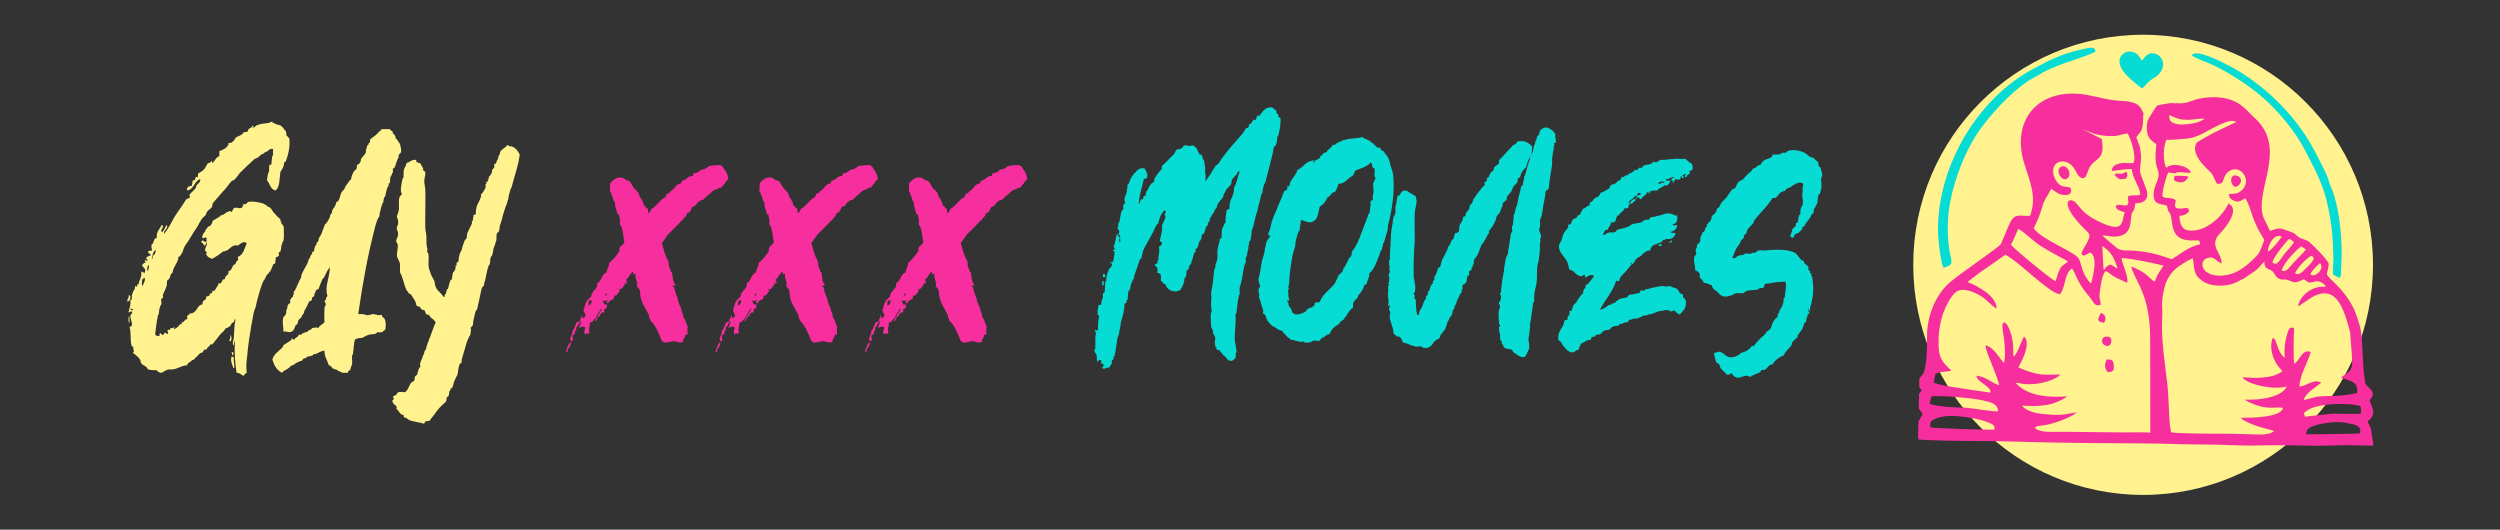
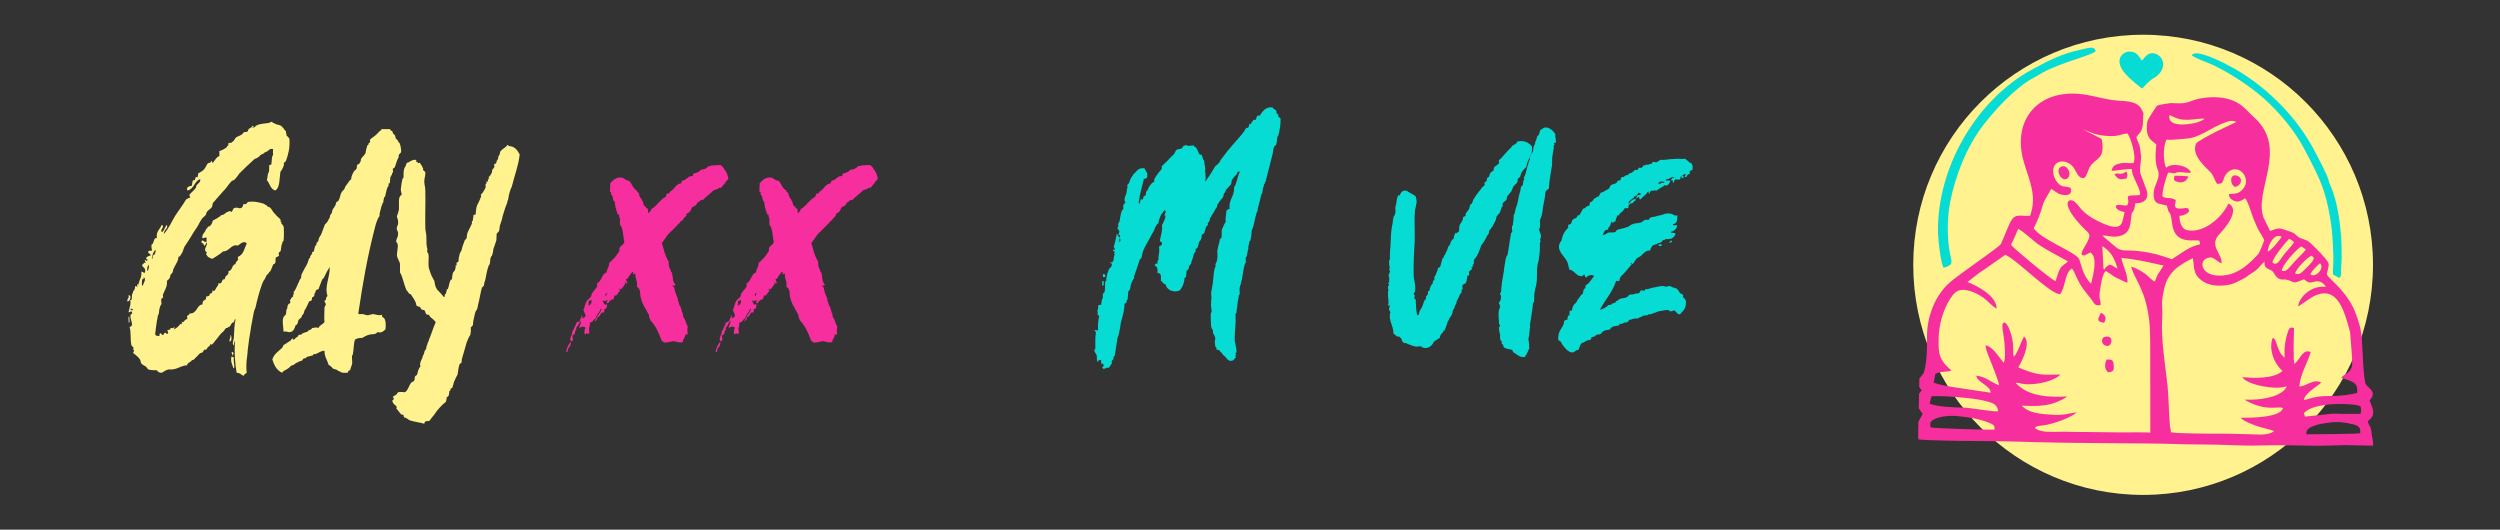
<svg xmlns="http://www.w3.org/2000/svg" xml:space="preserve" width="236px" height="50px" version="1.1" style="shape-rendering:geometricPrecision; text-rendering:geometricPrecision; image-rendering:optimizeQuality; fill-rule:evenodd; clip-rule:evenodd" viewBox="0 0 236 50">
  <rect x="0" y="0" width="236" height="50" fill="#333333" stroke="none" />
  <defs>
    <style type="text/css">
   
    .fil9 {fill:none}
    .fil5 {fill:#06DCD4}
    .fil7 {fill:#06DCD4}
    .fil6 {fill:#A0F4BC}
    .fil4 {fill:#F72E9D}
    .fil8 {fill:#F72E9D}
    .fil3 {fill:#FFF28F}
    .fil1 {fill:#06DCD4;fill-rule:nonzero}
    .fil2 {fill:#F72E9D;fill-rule:nonzero}
    .fil0 {fill:#FFF28F;fill-rule:nonzero}
   
  </style>
    <mask id="id0">
      <linearGradient id="id1" gradientUnits="userSpaceOnUse" x1="121.62" y1="-61.84" x2="121.43" y2="-61.71">
        <stop offset="0" style="stop-opacity:1; stop-color:white" />
        <stop offset="1" style="stop-opacity:0; stop-color:white" />
      </linearGradient>
      <rect style="fill:url(#id1)" x="-16.85" y="-96.92" width="22.9" height="47.03" />
    </mask>
    <mask id="id2">
      <linearGradient id="id3" gradientUnits="userSpaceOnUse" x1="121.62" y1="-61.84" x2="121.43" y2="-61.71">
        <stop offset="0" style="stop-opacity:1; stop-color:white" />
        <stop offset="1" style="stop-opacity:0; stop-color:white" />
      </linearGradient>
      <rect style="fill:url(#id3)" x="7.85" y="-96.94" width="22.86" height="47.03" />
    </mask>
    <mask id="id4">
      <linearGradient id="id5" gradientUnits="userSpaceOnUse" x1="121.62" y1="-61.84" x2="121.43" y2="-61.71">
        <stop offset="0" style="stop-opacity:1; stop-color:white" />
        <stop offset="1" style="stop-opacity:0; stop-color:white" />
      </linearGradient>
      <rect style="fill:url(#id5)" x="2.58" y="-76.9" width="8.42" height="7.32" />
    </mask>
  </defs>
  <g id="Слой_x0020_1">
    <path class="fil0" d="M12.13 27.87c0.1,0.35 -0.17,0.28 -0.1,0.59 0.23,0.04 0.46,-0.63 0.1,-0.59zm0 2.11c0,0.12 0,0.71 0.1,0.4 0,-0.12 0,-0.75 -0.1,-0.4zm9.62 1.65c0.04,0.31 -0.1,0.39 -0.1,0.58 0.27,0.12 0.23,-0.58 0.1,-0.58zm0.1 1.68c0.07,0 0.07,0.23 0.13,0.27 0.03,-0.19 0.13,-0.19 0,-0.35 -0.06,0.04 -0.13,0 -0.13,0.08zm0 0.35c-0.1,0.47 0.07,0.74 0.13,0.94 0.03,0.04 0,0.16 0.1,0.16 0.13,-0.16 -0.07,-0.55 0,-1.02 -0.1,0 -0.1,-0.08 -0.23,-0.08zm4.13 -15.68c0.45,-0.24 0.39,-1.1 0.49,-1.76 0.13,-0.16 0.32,-0.51 0.32,-0.63 0.04,-0.04 0,-0.15 0,-0.19 0.04,-0.08 0.2,-0.16 0.2,-0.2 0.23,-0.66 0.39,-1.21 0.33,-2.11 -0.07,-0.08 -0.2,-0.27 -0.26,-0.27 -0.04,-0.04 0,-0.16 0,-0.2 0,0 -0.07,0 -0.07,0 0,0 0.03,-0.2 0,-0.23 -0.06,-0.04 -0.16,-0.16 -0.23,-0.28 -0.29,-0.35 -0.33,-0.27 -0.72,-0.39 -0.06,-0.04 -0.19,-0.12 -0.26,-0.12 -0.07,0 -0.07,-0.11 -0.07,-0.11 -0.16,0 -0.19,0.07 -0.32,0.11 -0.49,0.08 -0.89,0.08 -1.15,0.24 -0.16,0 -0.1,0.15 -0.19,0.15 -0.1,0 -0.2,0.16 -0.23,0 0.13,0.04 0.19,-0.11 0,-0.11 -0.1,0.27 -0.33,0.15 -0.43,0.47 0,-0.08 0.1,0.04 0,0.04 -0.23,0.15 -0.16,0 -0.39,0.11 -0.2,0.32 -0.53,0.32 -0.76,0.51 -0.06,0.08 -0.16,0.31 -0.26,0.35 -0.06,0.04 -0.1,0.04 -0.13,0.12 -0.1,0 -0.2,0 -0.29,0.04 -0.04,0.08 0.06,0.23 -0.04,0.23 -0.13,0 -0.06,0.04 -0.09,0.12 -0.23,0.2 -0.46,0.31 -0.72,0.39 0,0.16 0,0.32 0,0.47 -0.33,0.12 -0.43,0.47 -0.66,0.67 -0.03,-0.08 0,-0.2 -0.1,-0.2 -0.03,0.12 -0.16,0.2 -0.32,0.2 -0.14,0.19 -0.23,0.43 -0.36,0.58 -0.17,0.2 -0.4,0.28 -0.56,0.39 -0.03,0.12 0,0.24 -0.07,0.36 0,0.04 -0.16,-0.08 -0.16,0 -0.07,0.11 -0.03,0.39 -0.26,0.27 -0.07,0.16 -0.07,0.43 -0.13,0.55 -0.3,0 -0.53,0.19 -0.4,0.43 0.66,-0.12 0.66,-0.94 1.21,-1.06 0.07,0.28 -0.26,0.43 -0.32,0.55 -0.1,0.08 -0.04,0.23 -0.1,0.27 -0.16,0.24 -0.39,0.39 -0.59,0.63 -0.03,0.16 0.13,0.27 0,0.31 -0.13,0 -0.23,0.12 -0.33,0.16 -0.36,0.62 -0.72,1.05 -1.04,1.56 -0.33,0.55 -0.59,1.18 -1.05,1.68 -0.04,-0.39 0.49,-0.54 0.26,-0.86 -0.13,0.2 -0.39,0.86 -0.49,0.63 -0.1,-0.27 0.36,-0.43 0.03,-0.63 -0.16,0.43 -0.55,0.59 -0.46,1.26 -0.36,-0.08 -0.23,0.54 -0.49,0.58 -0.06,0.24 0,0.43 0.04,0.55 -0.14,0.16 -0.14,-0.04 -0.37,0.12 -0.03,0.27 0.23,0.15 0.23,0.39 -0.23,0.04 -0.39,0.12 -0.45,0.31 0.09,0 0.19,0 0.13,0.2 -0.07,0 -0.17,-0.08 -0.23,-0.12 0,0.16 0.06,0.2 0.1,0.31 -0.23,-0.11 -0.2,0.16 -0.36,0.16 0.03,0.35 0.42,0.23 0.26,0.78 -0.13,0 -0.17,-0.12 -0.33,-0.12 0.07,0.59 -0.23,0.79 -0.26,1.22 -0.23,-0.12 -0.1,0.23 -0.1,0.23 -0.03,0.04 -0.2,-0.23 -0.23,0 0,0.31 -0.2,0.35 -0.2,0.51 0,0.12 -0.06,0.08 -0.06,0.12 -0.1,0.27 0.06,0.62 -0.2,0.62 0.1,0.32 -0.06,0.71 -0.16,1.14 0.23,0 0.26,-0.28 0.36,0.11 -0.53,0.16 0.36,1.22 -0.26,1.26 0.16,0.5 0.06,1.21 0.16,1.64 0,0.27 0.36,0.27 0.16,0.47 -0.03,0.04 0.1,0.08 0.1,0.04 0,0.15 -0.03,0.23 -0.1,0.31 0.23,0.16 0.72,0.55 0.72,0.78 0,0.28 0.3,0.39 0.5,0.51 0.06,0.04 0.19,0.27 0.22,0.27 0.27,0.08 0.5,0.08 0.82,0.08 0.1,0.2 0.3,0.24 0.46,0.24 0.23,-0.12 0.39,-0.28 0.66,-0.32 0.78,0.08 1.04,-0.35 1.73,-0.39 0.03,-0.19 0.2,-0.27 0.23,-0.27 0.13,-0.08 0.23,-0.24 0.33,-0.24 0.1,0 0.19,-0.15 0.26,-0.23 0.16,-0.08 0.33,-0.43 0.52,-0.43 0.13,0 0.23,-0.2 0.27,-0.31 0.03,0 0.13,0.04 0.19,0 0.07,-0.04 0.13,-0.24 0.23,-0.28 0.1,-0.04 0.13,-0.11 0.16,-0.23 0,0 0.17,0.08 0.2,0 0.03,-0.04 0.2,-0.2 0.23,-0.28 0.29,-0.31 0.46,-0.66 0.79,-0.9 0.13,-0.19 0.23,-0.27 0.26,-0.35 0,0 0.13,0 0.19,0 0,0 -0.06,-0.11 0,-0.11 0,0 0.13,0.07 0.13,0 0.14,-0.12 0.23,-0.4 0.33,-0.4 0.2,0 0.1,-0.35 0.26,-0.31 -0.13,0.51 -0.13,1.17 -0.16,1.68 0,0.24 -0.23,0.63 0,0.79 0.03,-0.16 0,-0.4 0.1,-0.4 -0.07,1.06 0,2.08 0.16,2.98 0.26,0 0.36,0.11 0.66,0.31 0,-0.08 0.03,-0.16 0.13,-0.16 0.03,-0.11 0.1,-0.11 0.16,-0.15 -0.06,-0.51 -0.03,-0.94 0,-1.22 0.07,-0.43 0.07,-0.66 0.1,-0.97 0.07,-0.39 0.1,-0.9 0.16,-1.18 0.07,-0.47 0.13,-0.74 0.17,-1.09 0.1,-0.35 0.19,-1.25 0.33,-1.53 0.09,-0.15 0.13,-0.47 0.19,-0.7 0.17,-0.67 0.43,-1.64 0.66,-2.03 0.16,-0.16 0.19,-0.4 0.29,-0.51 0.03,-0.04 0.1,-0.08 0.2,-0.2 0,-0.08 0.06,-0.12 0.13,-0.15 0.13,-0.28 0.19,-0.44 0.26,-0.63 0,-0.04 0.2,-0.08 0.2,-0.16 0.06,-0.15 0,-0.31 0.06,-0.51 0.07,-0.07 0.23,-0.07 0.3,-0.19 0,-0.08 -0.07,-0.24 0,-0.27 0,-0.08 0.13,-0.08 0.13,-0.12 0.06,-0.12 0.06,-0.35 0.1,-0.55 0.03,-0.16 0.09,-0.16 0.09,-0.31 0,-0.08 0.1,-0.08 0.1,-0.12 0.07,-0.39 0.03,-0.9 0.03,-1.29 -0.03,-0.2 -0.19,-0.31 -0.22,-0.35 -0.04,0 0,-0.16 0,-0.16 0,-0.08 -0.1,0 -0.1,0 0,-0.08 0.06,-0.19 0,-0.23 -0.1,-0.16 -0.33,-0.28 -0.49,-0.51 -0.2,-0.16 -0.33,-0.47 -0.46,-0.59 -0.07,-0.08 -0.2,-0.08 -0.23,-0.12 -0.07,0 -0.07,-0.04 -0.1,-0.11 -0.1,-0.04 -0.13,-0.04 -0.29,-0.16 -0.4,-0.12 -0.95,-0.27 -1.51,-0.16 -0.1,0.16 -0.23,0.28 -0.39,0.16 -0.07,0.23 -0.1,0.31 -0.2,0.39 -0.33,0.12 -0.26,-0.08 -0.62,0 -0.2,0 -0.2,0.31 -0.33,0.39 -0.2,-0.19 -0.23,0 -0.42,0 -0.23,0.16 -0.3,0.28 -0.56,0.31 -0.07,0 -0.03,0.08 -0.07,0.08 -0.23,0.16 -0.49,0.32 -0.72,0.43 -0.03,0.28 -0.23,0.55 -0.39,0.55 -0.16,0 -0.06,0.27 -0.23,0.2 -0.06,0.39 -0.42,0.47 -0.36,0.9 0.26,0.04 0.36,-0.24 0.43,0.11 -0.13,0 -0.04,0.08 0,0.16 -0.23,0.31 -0.43,-0.35 -0.53,0.12 0.1,0.04 0.23,0.15 0.27,0.31 0.19,0.08 0.19,-0.55 0.26,-0.2 0,0.28 -0.17,0.32 -0.17,0.63 0,0.12 0.17,0.16 0.17,0.27 0,0.08 -0.13,0 -0.07,0.12 0,0.04 0.13,0.16 0.17,0.24 0.06,0.04 0.22,0.15 0.42,0.19 0.33,-0.19 0.69,-0.43 1.02,-0.7 0.62,0 0.72,-0.71 1.4,-0.55 0.2,-0.16 0.59,-0.51 0.82,-0.2 -0.23,0.47 -0.29,1.06 -0.82,1.26 0,0.15 -0.06,0.07 0,0.19 0.13,0.08 -0.29,0.28 -0.23,0.51 -0.36,0 -0.26,0.59 -0.68,0.67 0.09,0.43 -0.33,0.31 -0.33,0.74 -0.39,-0.04 -0.16,0.51 -0.62,0.39 0.03,0.23 -0.1,0.23 -0.13,0.35 -0.1,0.08 -0.1,0.2 -0.2,0.31 -0.13,0.2 -0.23,-0.15 -0.23,0.12 -0.03,0.28 -0.26,0.08 -0.26,0.31 0,0.12 -0.26,0.16 -0.33,0.16 0.07,0.47 -0.42,0.23 -0.33,0.74 -0.59,0.04 -0.49,0.9 -1.24,0.86 0,0.2 -0.2,0.12 -0.23,0.28 -0.03,0.04 0.13,0.31 -0.1,0.27 -0.23,0.16 -0.26,0.39 -0.36,0.24 -0.1,-0.12 0.07,0.35 -0.16,0.19 -0.2,0.24 -0.33,0.39 -0.62,0.51 0,-0.12 0.13,-0.16 0,-0.23 0,0.19 -0.17,0.11 -0.33,0.11 0.07,0.24 -0.23,0.12 -0.3,0.24 0,0 0.23,0.35 -0.06,0.31 -0.23,-0.31 -0.23,0.12 -0.36,0.12 -0.1,0 -0.26,-0.39 -0.33,0 0.1,0 0.07,0.08 -0.1,0.08 -0.16,0 -0.29,-0.04 -0.29,-0.2 0.07,-0.55 0.16,-1.33 0.23,-1.53 0.03,-0.07 0,-0.07 0,-0.11 0,-0.12 0.06,-0.08 0.06,-0.12 0.07,-0.16 0.07,-0.31 0.1,-0.55 0.07,-0.19 0.1,-0.43 0.2,-0.47 0.03,-0.07 -0.07,-0.47 0,-0.51 0,-0.07 0.13,-0.07 0.13,-0.11 0.06,-0.04 0,-0.24 0,-0.28 0.13,-0.31 0.29,-0.58 0.36,-0.86 0.06,-0.15 0,-0.39 0.06,-0.5 0.07,-0.04 0.17,-0.12 0.23,-0.24 0.04,-0.04 0.04,-0.16 0.07,-0.27 0,-0.04 0.16,-0.16 0.16,-0.2 0.04,0 0.07,-0.15 0.07,-0.15 0,-0.2 0.16,-0.4 0.2,-0.51 0.13,-0.28 0.32,-0.47 0.32,-0.86 0.2,0 0.26,-0.28 0.36,-0.39 0.1,-0.2 0.13,-0.4 0.23,-0.59 0.23,-0.35 0.46,-0.67 0.66,-1.02 0.16,-0.31 0.39,-0.59 0.55,-0.86 0.17,-0.31 0.33,-0.62 0.46,-0.78 0.13,-0.12 0.36,-0.31 0.36,-0.39 0,-0.28 0.39,-0.47 0.49,-0.59 0.1,-0.12 0.1,-0.27 0.13,-0.43 0.3,-0.35 0.56,-0.66 0.92,-1.06 0.13,-0.15 0.3,-0.31 0.43,-0.5 0.13,-0.16 0.26,-0.36 0.42,-0.51 0.03,-0.08 0.16,-0.08 0.23,-0.12 0.03,0 0.13,-0.12 0.16,-0.16 0.17,-0.19 0.23,-0.27 0.36,-0.47 0.46,-0.47 0.89,-0.86 1.35,-1.29 0.1,-0.11 0.23,-0.11 0.42,-0.23 0.07,-0.04 0.23,-0.23 0.3,-0.27 0.1,-0.04 0.19,-0.04 0.23,-0.12 0.06,-0.04 0.16,-0.12 0.19,-0.12 0.13,0 0.23,-0.16 0.33,-0.2 0.03,0 0.03,-0.07 0.1,-0.07 0.1,-0.04 0.19,0 0.26,0 -0.03,0.23 0,0.47 0,0.55 -0.03,0.07 -0.07,0.11 -0.07,0.11 -0.06,0.2 -0.06,0.59 -0.09,0.78 0,0.04 -0.17,0.04 -0.2,0.08 -0.03,0.35 0,0.47 -0.03,0.63 -0.17,0.23 -0.1,0.51 -0.2,0.78 0.26,0.27 0.33,0.86 0.79,0.98l0 0zm-13.43 11.22c-0.03,0.24 -0.16,0 -0.26,0 0.07,-0.15 0.2,0 0.26,0zm1.81 -4.89c0.03,-0.31 0.13,-0.54 0.29,-0.7 0.13,0.04 0,0.16 0,0.27 0,0.16 -0.16,0.16 -0.2,0.24 -0.06,0.12 0,0.27 -0.09,0.31 -0.04,0 -0.04,-0.15 0,-0.12zm-0.46 1.18c0,-0.24 0,-0.32 0.09,-0.39 0.1,-0.32 0.1,0.15 0,0.39 -0.03,0.12 -0.22,0 -0.09,0l0 0zm-0.49 0.86c0.13,0.08 0.16,-0.04 0.16,-0.2 0.29,0.28 -0.07,0.55 -0.07,0.82 -0.19,0 -0.06,-0.43 -0.09,-0.62z" />
    <path id="1" class="fil0" d="M31.15 25.21c0,0.04 0,0.04 0,0.12 -0.03,0 -0.07,0 -0.03,0.12 -0.04,0.82 -0.49,1.68 -0.2,2.5 -0.13,0.08 -0.13,0.16 -0.16,0.35 0,0.04 -0.13,0.08 -0.13,0.08 0,0.12 0.13,0.28 0.13,0.35 0,0.08 -0.1,0.16 -0.13,0.32 0,0.43 -0.04,0.98 0,1.37 -0.2,0.23 -0.46,0.27 -0.56,0.54 -0.3,-0.11 -0.3,0 -0.59,0 -0.1,0.16 -0.2,0.16 -0.33,0.24 -0.1,0 -0.1,0.04 -0.1,0.11 -0.32,0.08 -0.55,0.16 -0.62,0.28 0,0.04 -0.16,0 -0.19,0 -0.07,0.04 -0.1,0.16 -0.14,0.19 -0.09,0.08 -0.16,0.08 -0.19,0.12 -0.03,0.04 -0.1,0.16 -0.2,0.16 -0.03,0.08 -0.06,-0.12 -0.13,-0.12 0,0 -0.13,0.24 -0.2,0.24 -0.19,0.11 -0.49,0.35 -0.62,0.39 -0.03,0.15 -0.1,0.19 -0.13,0.27 -0.33,0.31 -0.78,0.59 -0.92,1.1 0.17,0.54 0.4,1.01 0.92,1.25 0.1,-0.16 0.26,-0.24 0.43,-0.32 0.13,-0.07 0.29,-0.19 0.42,-0.35 0.1,-0.04 0.2,-0.04 0.23,-0.08 0.2,-0.11 0.2,-0.19 0.39,-0.23 0.04,0 0.04,-0.04 0.07,-0.04 0.1,-0.08 0.2,-0.08 0.33,-0.12 0.06,-0.08 0.09,-0.15 0.19,-0.23 0.04,0 0.1,0 0.13,0 0.1,0 0.1,-0.04 0.1,-0.12 0.23,-0.04 0.46,-0.12 0.63,-0.16 0,-0.03 0,-0.11 0.09,-0.11 0.07,0 0.1,0 0.13,0 0.33,-0.12 0.53,-0.32 0.86,-0.32 0,0.59 0.26,0.86 0.39,1.33 0.19,0.08 0.39,0.32 0.42,0.36 0,0 0.23,0.07 0.23,0.07 0.13,0.04 0.13,0.04 0.2,0.08 0,0.08 0.23,0.12 0.23,0.12 0.16,0.16 0.42,0.12 0.72,0.12 0.03,-0.12 0.1,-0.24 0.23,-0.24 0.03,-0.19 0.13,-0.35 0.19,-0.62 0.04,-0.28 -0.06,-0.51 0,-0.79 0,0 0.07,-0.03 0.07,-0.11 0.1,-0.51 0.06,-0.98 0.2,-1.37 0.19,-0.12 0.36,-0.16 0.68,-0.16 0.23,-0.12 0.36,-0.23 0.69,-0.31 0.23,-0.08 0.56,0.04 0.75,-0.24 0.43,0.12 0.59,-0.11 0.76,-0.27 0.06,-0.59 0,-0.86 -0.13,-1.05 -0.1,-0.08 -0.23,-0.08 -0.2,-0.32 -0.36,0.12 -0.53,-0.04 -0.75,-0.04 -0.13,-0.08 -0.33,0.08 -0.4,0.04 -0.03,0 0.07,-0.12 -0.03,0 -0.13,0.16 -0.69,-0.12 -0.59,-0.04 -0.19,-0.08 -0.49,0.08 -0.46,-0.12 0.4,-2.73 0.85,-5.35 1.61,-8.25 0.09,-0.31 0.23,-0.74 0.39,-0.9 0,-0.08 0,-0.15 0,-0.23 0.07,-0.2 0.16,-0.71 0.23,-0.82 0.07,0 0,-0.16 0,-0.16 0,0 0.1,0 0.1,0 0,0 0.1,-0.63 0.1,-0.51 0,-0.12 0.03,-0.04 0.09,-0.12 0.1,-0.43 0.17,-0.89 0.33,-1.01 0,-0.08 0,-0.16 0,-0.24 0,0 0.1,0 0.1,0 0.03,-0.04 0.06,-0.43 0.06,-0.51 0,-0.15 0.17,-0.27 0.17,-0.39 0,-0.11 0.06,-0.07 0.06,-0.11 0.07,-0.12 0,-0.24 0,-0.36 0,0 0.17,-0.11 0.2,-0.15 0.07,-0.24 0.26,-0.82 0.36,-0.94 0,0 0,-0.16 0,-0.16 0.03,-0.15 0.1,-0.15 0.2,-0.27 0.13,-0.16 -0.1,-0.98 -0.1,-0.86 0,-0.12 -0.07,-0.08 -0.1,-0.12 -0.03,-0.12 -0.13,-0.27 -0.29,-0.39 0.03,-0.35 -0.27,-0.39 -0.27,-0.55 0,-0.23 -0.29,-0.11 -0.23,-0.31 -0.26,0 -0.49,0 -0.78,0 -0.07,-0.08 -0.03,0.04 -0.07,0.08 -0.06,0.12 -0.06,0 -0.16,0.12 -0.13,0.11 -0.2,0.23 -0.3,0.31 -0.19,0.19 -0.42,0.27 -0.62,0.51 0,0.04 0.07,0.15 0,0.23 0,0.04 -0.13,0.04 -0.13,0.16 0,0.15 -0.03,0.04 -0.1,0.12 -0.06,0.19 -0.16,0.5 -0.16,0.7 -0.13,0.27 -0.33,0.39 -0.42,0.55 -0.07,0.11 0,0.27 -0.14,0.39 0,0.11 -0.16,0.15 -0.23,0.19 -0.09,0.12 0,0.28 -0.09,0.39 -0.04,0.12 -0.17,0.12 -0.23,0.24 -0.13,0.23 -0.26,0.47 -0.26,0.74 -0.13,0.08 -0.23,0.24 -0.33,0.39 -0.1,0.16 -0.23,0.24 -0.3,0.51 -0.06,0.12 -0.16,0.16 -0.26,0.31 -0.16,0.24 -0.16,0.63 -0.33,0.83 -0.03,0.07 -0.13,0.07 -0.16,0.11 -0.06,0.04 -0.06,0.24 -0.1,0.28 -0.1,0.27 -0.32,0.39 -0.32,0.62 0,0.2 -0.2,0.28 -0.2,0.43 0,0.16 -0.07,0.2 -0.13,0.32 -0.1,0.23 -0.17,0.27 -0.26,0.39 -0.1,0.04 -0.1,0.15 -0.13,0.19 -0.14,0.32 -0.2,0.59 -0.33,0.86 -0.1,0.16 -0.23,0.32 -0.23,0.51 -0.03,0.24 -0.2,0.12 -0.2,0.39 0,0.12 -0.03,0.08 -0.1,0.12 -0.03,0.12 -0.13,0.39 -0.13,0.51 -0.03,0.12 -0.13,0.04 -0.16,0.12 -0.07,0 0,0.15 0,0.15 -0.07,0.04 -0.16,0.16 -0.2,0.24 0,0 0,0.04 0,0.08 0,0.11 -0.03,0.07 -0.1,0.11 -0.09,0.28 -0.13,0.43 -0.26,0.67 -0.13,0.19 -0.26,0.47 -0.42,0.78 -0.04,0.08 -0.07,0.16 -0.07,0.31 0,0.16 -0.16,0.24 -0.19,0.39 0,0.16 -0.07,0.08 -0.07,0.16 -0.13,0.27 -0.29,0.74 -0.46,0.86 0,0.08 0.07,0.2 0,0.24 0,0 -0.03,0 -0.03,0 -0.03,0 0,0.15 0,0.15 -0.03,0.12 -0.2,0.12 -0.2,0.24 0,0.11 -0.03,0.03 -0.1,0.11 -0.03,0.04 0.07,0.2 0,0.32 0,0.04 -0.16,0.04 -0.16,0.11 -0.1,0.16 -0.1,0.28 -0.1,0.36 -0.03,0.11 -0.06,0.11 -0.06,0.11 -0.07,0.12 0,0.35 -0.1,0.51 -0.07,0.12 -0.17,0.12 -0.2,0.24 0,0.08 -0.03,0.08 -0.03,0.08 -0.1,0.39 0.03,0.82 0.03,1.28 0.3,-0.07 0.43,0.08 0.62,0.04 0.33,-0.04 0.43,-0.35 0.53,-0.66 0.23,-0.04 0.19,-0.31 0.26,-0.47 0.1,-0.12 0.33,-0.24 0.33,-0.39 0,-0.12 0.06,-0.08 0.09,-0.12 0.1,-0.16 0.14,-0.23 0.14,-0.39 0.06,-0.12 0.09,-0.04 0.09,-0.12 0.14,-0.27 0.23,-0.43 0.36,-0.74 0.1,-0.08 0.1,0 0.2,-0.08 0.1,-0.08 0.03,-0.19 0.1,-0.31 0.03,-0.04 0.13,-0.04 0.16,-0.12 0.07,-0.04 0,-0.19 0.07,-0.27 0.03,-0.04 0.06,0 0.06,-0.12 0.07,-0.27 0.17,-0.19 0.3,-0.27 0.1,-0.32 0.23,-0.59 0.33,-0.86 0.03,-0.12 0.13,-0.12 0.19,-0.24 0.17,-0.31 0.3,-0.7 0.56,-0.98z" />
    <path id="2" class="fil0" d="M49.06 14.58c-0.23,-0.44 -0.5,-0.79 -1.05,-0.79 0,-0.04 0,-0.11 -0.1,-0.11 -0.2,0.31 -0.72,0.46 -0.72,0.78 0,0.19 -0.16,0.23 -0.16,0.43 0,0.23 -0.17,0.19 -0.17,0.47 -0.06,0.15 -0.16,0.08 -0.19,0.11 -0.04,0.04 0,0.2 0,0.28 -0.04,0.12 -0.1,0.15 -0.2,0.27 0,0.04 -0.03,0.2 -0.03,0.24 -0.1,0.23 -0.2,0.39 -0.3,0.43 0,0.08 0,0.19 0,0.23 0,0 -0.1,0 -0.1,0 0,0 0.07,0.2 0,0.2 0,0.08 -0.09,0 -0.13,0 0,0.08 0.04,0.15 0,0.23 0,0 -0.06,0 -0.06,0 -0.03,0.12 0,0.24 0,0.32 -0.13,0.31 -0.33,0.62 -0.46,0.7 0,0.08 0.07,0.19 0,0.23 -0.1,0.32 -0.26,0.59 -0.36,0.79 -0.1,0.31 -0.1,0.58 -0.13,0.86 -0.03,0 -0.2,0.04 -0.2,0.04 -0.03,0.15 0,0.23 -0.06,0.39 0,0 0,0.15 0,0.19 0,0 -0.1,-0.04 -0.1,0 0,0 0.03,0.24 0,0.24 -0.1,0.27 -0.26,0.51 -0.39,0.82 -0.07,0.12 -0.07,0.39 -0.1,0.55 -0.04,0.11 -0.2,0.15 -0.23,0.35 -0.1,0.23 -0.2,0.55 -0.26,0.82 -0.1,0.16 -0.2,0.31 -0.2,0.51 -0.1,0.15 -0.03,0.39 -0.1,0.55 0,0.03 -0.13,0.07 -0.16,0.07 0,0.08 0,0.2 0,0.28 0,0 -0.07,0 -0.1,0 0,0 0.03,0.15 0,0.23 -0.03,0.24 -0.13,0.32 -0.23,0.43 -0.03,0.04 -0.1,0.47 -0.1,0.55 0,0.16 -0.03,0.08 -0.13,0.16 -0.13,0.23 -0.16,0.58 -0.26,0.86 0,0.04 -0.1,0 -0.1,0 -0.03,0.04 0,0.15 0,0.23 0,0 -0.07,0 -0.07,0 0,0 0,0.16 0,0.24 0,0 -0.06,-0.08 -0.09,0 -0.07,0.07 0,0.35 -0.13,0.27 -0.2,-0.27 -0.46,-0.51 -0.56,-0.63 -0.1,-0.07 -0.13,-0.23 -0.2,-0.31 -0.09,-0.23 -0.09,-0.51 -0.16,-0.66 0,0 -0.1,-0.08 -0.1,-0.16 -0.19,-0.31 -0.29,-0.66 -0.39,-0.98 -0.1,-0.58 0.1,-1.25 -0.13,-1.48 -0.07,0 0,-0.2 0,-0.28 -0.1,-0.31 -0.1,-0.7 -0.1,-1.21 0,-0.24 -0.1,-0.59 -0.1,-0.78 -0.03,-1.18 0.03,-2.51 0,-3.56 0,-0.28 -0.1,-0.63 -0.1,-0.86 0,-0.24 0.13,-0.63 0.1,-0.86 -0.03,-0.08 -0.1,-0.08 -0.23,-0.24 0,0 0.07,-0.15 0,-0.15 -0.06,-0.2 -0.26,-0.43 -0.29,-0.51 0,0 -0.17,0.08 -0.2,0 0,0 0.03,-0.04 0,-0.04 0,-0.08 -0.13,0 -0.13,0 0,-0.08 0,-0.2 0,-0.2 -0.2,-0.15 -0.79,0.2 -0.69,0.2 -0.1,0 -0.1,0.04 -0.16,0.04 -0.1,0 -0.1,0.23 -0.2,0.39 -0.03,0 -0.03,0.04 -0.06,0.12 -0.1,0.15 -0.1,0.58 -0.1,0.93 -0.1,0 -0.07,0.08 -0.1,0.12 -0.06,0.28 -0.1,0.43 -0.13,0.75 -0.07,0.35 0.03,0.46 0.07,0.7 -0.4,0.23 -0.23,0.78 -0.27,1.41 -0.03,0.19 -0.13,0.47 -0.19,0.62 0,0.2 0.1,0.28 0.1,0.39 0.06,0.36 -0.04,0.51 -0.1,0.63 -0.07,0.43 0.16,0.31 0.1,0.74 0,0.24 -0.17,0.36 -0.17,0.67 0.3,0.27 0.07,0.7 0.07,1.33 0.06,0.27 0.23,0.47 0.29,0.74 0,0.27 0,0.55 0,0.82 0.26,0.39 0.36,1.14 0.62,1.68 0.13,0.12 0.23,0.36 0.33,0.36 0.1,0 0.07,0 0.1,0.07 0.13,0.2 0.26,0.36 0.39,0.63 0.1,0.12 0.03,0.31 0.17,0.43 0.06,0.04 0.16,0.04 0.26,0.08 0.03,0 0.13,0.23 0.16,0.23 0.1,0.08 0.2,0.04 0.26,0.08 0.1,0.08 0.1,0.27 0.2,0.39 0.03,0.04 0.2,0.04 0.23,0.04 0.1,0.12 0.1,0.2 0.2,0.27 0.16,0.12 0.36,0.28 0.45,0.44 -0.26,0.58 -0.42,1.17 -0.65,1.68 0,0.11 -0.03,0.15 -0.1,0.23 0,0.2 -0.13,0.28 -0.13,0.47 0,0.2 -0.2,0.31 -0.2,0.47 0,0.16 -0.16,0.31 -0.16,0.43 -0.03,0.2 -0.33,0.55 -0.2,0.9 -0.23,0.24 -0.23,0.51 -0.32,0.78 -0.04,0.04 -0.17,0.12 -0.17,0.12 -0.1,0.16 0,0.31 -0.13,0.47 -0.03,0.04 -0.23,0.12 -0.26,0.16 -0.23,0.31 -0.33,0.82 -0.62,0.9 -0.17,-0.04 -0.43,-0.04 -0.62,0 0,0 -0.17,0.23 -0.17,0.23 -0.23,0.16 -0.23,0.08 -0.33,0.23 0.07,-0.03 0.1,0.12 0.1,0.16 0,0.12 -0.16,0.12 -0.16,0.24 0,0 0.13,0 0.06,0.04 0.07,0.31 0.33,0.27 0.4,0.54 -0.1,0 -0.07,0.08 0,0.16 0.06,0.04 0.23,0.31 0.39,0.47 0.03,0.08 0.16,0 0.23,0.08 0.03,0.07 0,0.23 0.1,0.23 0.16,0 0.32,0.2 0.52,0.28 0.52,0.15 0.95,0.19 1.34,0.31 0.07,-0.39 0.33,-0.16 0.53,-0.31 0.03,-0.08 0.13,-0.16 0.19,-0.28 0.07,-0.04 0.1,-0.16 0.2,-0.23 0.23,-0.36 0.46,-0.63 0.69,-0.86 0.16,-0.2 0.36,-0.28 0.45,-0.43 0.04,-0.12 0.04,-0.28 0.07,-0.4 0.07,-0.03 0.17,-0.07 0.2,-0.23 0.03,-0.08 0.03,-0.27 0.03,-0.31 0.1,-0.12 0.13,-0.08 0.13,-0.24 0,-0.15 0.13,-0.04 0.13,-0.04 0.1,-0.27 0.13,-0.39 0.2,-0.66 0,-0.08 0.03,0 0.03,-0.04 0.1,-0.27 0.23,-0.47 0.3,-0.63 0.06,-0.31 0.06,-0.62 0.16,-0.86 0,-0.15 0.1,-0.15 0.2,-0.23 0.03,-0.12 0.03,-0.39 0.06,-0.43 0.16,-0.51 0.3,-1.02 0.43,-1.49 0.1,-0.27 0.26,-0.62 0.36,-0.74 0,-0.16 0,-0.16 0.03,-0.24 0.03,-0.04 0,-0.35 0,-0.43 0.03,-0.04 0.2,-0.19 0.2,-0.23 0.03,-0.16 0.03,-0.43 0.06,-0.47 0.07,-0.24 0.1,-0.55 0.2,-0.82 0,-0.04 0.13,-0.16 0.13,-0.2 0.06,-0.11 0.06,-0.31 0.1,-0.43 0.16,-0.58 0.23,-1.17 0.36,-1.6 0.03,-0.04 0.13,-0.16 0.19,-0.2 0.04,-0.19 0.04,-0.39 0.1,-0.43 0.13,-0.5 0.17,-1.01 0.36,-1.48 0,-0.08 0.07,0 0.1,-0.16 0.07,-0.27 0,-0.43 0.1,-0.62 0,-0.08 0.13,-0.12 0.13,-0.24 0.07,-0.19 0.1,-0.39 0.1,-0.51 0.1,-0.31 0.23,-0.62 0.29,-0.86 0.03,-0.27 0,-0.43 0.03,-0.62 0.07,-0.08 0.24,-0.2 0.24,-0.32 0.03,-0.11 0.03,-0.31 0.06,-0.43 0.1,-0.35 0.2,-0.51 0.26,-0.9 0.03,-0.15 0.13,-0.35 0.17,-0.54 0.09,-0.36 0.29,-0.71 0.29,-0.87 0.07,-0.19 0.1,-0.27 0.1,-0.39 0.03,-0.15 0.03,-0.23 0.1,-0.43 0.03,-0.15 0.13,-0.43 0.19,-0.5 0.26,-1.06 0.66,-2.08 0.76,-3.09z" />
    <path id="3" class="fil1" d="M104.12 25.88c0,0.12 0,0.16 0,0.27 0.07,0 0.16,0 0.23,0 0,-0.19 -0.03,-0.31 -0.23,-0.27zm-0.07 0.66c0,0.12 0,0.28 0,0.4 0.04,0 0.07,0 0.14,0 0,-0.12 0,-0.28 0,-0.4 -0.07,0 -0.1,0 -0.14,0l0 0zm0.73 -1.76c0.09,0 0.13,0.12 0.19,0.16 0,0.35 -0.33,0.35 -0.33,0.63 -0.13,0.19 -0.13,0.43 -0.19,0.7 -0.04,0.04 -0.1,0 0,0.12 0.06,0.08 -0.1,0.15 -0.1,0.15 -0.07,0.32 0,0.67 -0.07,0.98 0,0.12 -0.16,0.12 -0.16,0.24 -0.03,0.11 0,0.27 0,0.39 -0.03,0 -0.07,0 -0.07,0.07 -0.06,0.28 -0.09,0.28 -0.09,0.55 -0.14,0 -0.3,0 -0.3,0.16 0.07,0.27 -0.13,0.23 -0.03,0.59 -0.1,0.27 0.13,0.19 0.13,0.35 -0.1,0.39 -0.13,0.9 -0.1,1.29 -0.16,0.08 -0.26,-0.08 -0.36,0.04 0.26,0.11 0.1,0.43 0.1,0.7 0,0.28 0,0.82 0,0.98 0,0 -0.1,0.23 -0.1,0.19 0,0.16 0.2,0.36 0.23,0.47 0.03,0.28 -0.03,0.55 0.13,0.63 0,-0.16 0.1,-0.23 0.3,-0.16 0,0.08 -0.07,0.32 0.09,0.36 0,-0.16 0.14,0 0.14,0.15 -0.07,0.2 -0.23,0.08 -0.07,0.28 0.23,0.07 0.29,-0.16 0.56,-0.08 0.1,-0.12 0.23,-0.39 0.29,-0.43 0,0 -0.06,-0.2 0,-0.24 0.1,-0.15 0.16,-0.04 0.16,-0.39 0.07,-0.04 0.1,-0.04 0.1,-0.12 0.1,-0.47 0.2,-1.36 0.26,-1.64 0.07,-0.15 0.17,-0.43 0.17,-0.59 0.06,-0.27 0.13,-0.62 0.16,-0.93 0.17,-0.55 0.33,-1.1 0.33,-1.72 0.1,0 0.2,-0.08 0.2,-0.2 0,-0.16 0.03,-0.12 0.09,-0.16 0.04,-0.23 0.04,-0.62 0.07,-0.78 0,-0.04 0.16,-0.15 0.16,-0.23 0.04,-0.08 0.04,-0.32 0.1,-0.47 0.1,-0.24 0.2,-0.51 0.3,-0.55 0,0 -0.04,-0.16 0,-0.23 0.19,-0.55 0.36,-1.02 0.55,-1.61 0,0 0.1,0 0.1,0 0,0 0.1,-0.39 0.1,-0.39 0.03,-0.19 0.06,-0.35 0.16,-0.51 0.1,-0.27 0.3,-0.55 0.43,-0.82 0.16,-0.23 0.29,-0.59 0.46,-0.82 0.13,-0.27 0.23,-0.67 0.49,-0.82 0,-0.24 0.13,-0.51 0.23,-0.78 0.16,-0.16 0.32,-0.55 0.42,-0.4 0.1,0.2 -0.1,0.36 -0.1,0.4 0.07,0.11 0.14,0 0.1,0.15 0,0.16 -0.03,0.16 -0.1,0.35 0,0.08 -0.03,0.04 -0.03,0.08 -0.06,0.08 -0.1,0.28 -0.2,0.39 0.1,0.39 -0.09,0.94 -0.19,1.45 0,0.16 0.26,0.08 0.19,0.31 0,0.28 -0.32,0.08 -0.26,0.39 0.07,0.51 -0.1,0.67 -0.06,1.14 -0.1,0 -0.1,0.16 -0.1,0.35 -0.13,-0.08 -0.23,0.04 -0.26,0.16 0.23,0.11 0.32,0.31 0.26,0.7 0.16,0 0.29,0.08 0.33,0.24 0,0.15 0,0.31 0,0.54 0.19,0 0.19,0.32 0.42,0.28 0.13,0.58 0.82,0.86 1.38,0.58 0.23,-0.31 0.42,-0.7 0.42,-1.13 0.04,-0.12 0.13,-0.04 0.13,-0.12 0.07,-0.19 0.04,-0.43 0.07,-0.58 0,0 0.16,-0.12 0.2,-0.2 0.03,-0.08 0,-0.2 0.09,-0.31 0,-0.04 0.13,-0.12 0.13,-0.16 0.04,-0.12 0.04,-0.23 0.1,-0.35 0.1,-0.2 0.1,-0.43 0.2,-0.63 0,-0.07 0.13,-0.11 0.13,-0.19 0.03,-0.04 0,-0.16 0,-0.2 0.03,-0.08 0.16,-0.08 0.16,-0.12 0.1,-0.15 0.1,-0.39 0.2,-0.62 0,-0.04 0.13,-0.08 0.13,-0.16 0.1,-0.15 0.07,-0.31 0.1,-0.47 0.07,-0.04 0.16,-0.11 0.23,-0.15 0.03,-0.2 0.13,-0.36 0.13,-0.47 0.03,-0.2 0.1,-0.16 0.2,-0.28 0.03,-0.04 0,-0.15 0,-0.19 0.03,-0.08 0.13,-0.12 0.16,-0.2 0.07,-0.15 0,-0.19 0.07,-0.31 0.03,-0.04 0.13,-0.12 0.16,-0.27 0.16,-0.16 0.2,-0.32 0.29,-0.47 0,-0.08 0.1,-0.12 0.14,-0.2 0.06,-0.08 0.06,-0.19 0.09,-0.31 0,0 0.04,-0.08 0.1,-0.12 0.03,-0.04 0.03,-0.12 0.1,-0.16 0.07,-0.15 0.26,-0.27 0.33,-0.43 0.06,-0.07 0.06,-0.27 0.09,-0.35 0,0 0.07,-0.04 0.1,-0.08 0,-0.07 0.07,-0.11 0.07,-0.19 0.06,-0.16 0.26,-0.28 0.36,-0.43 0.03,-0.04 0.13,-0.12 0.13,-0.16 0.1,-0.16 0.03,-0.35 0.1,-0.43 0.1,-0.12 0.23,-0.31 0.33,-0.39 0.09,-0.08 0.13,-0.12 0.16,-0.27 0.06,-0.04 0.2,-0.24 0.23,-0.04 -0.23,0.47 -0.26,1.05 -0.52,1.41 0.03,0.93 -0.53,1.13 -0.43,2.07 -0.2,-0.04 -0.2,0.12 -0.3,0.15 0,0.36 -0.13,0.67 -0.06,1.06 -0.1,0.12 -0.26,0.43 -0.26,0.51 0,0.08 -0.07,0.08 -0.07,0.08 -0.1,0.27 0,0.66 -0.1,0.98 0,0 -0.09,0 -0.09,0 -0.04,0 -0.07,0.27 -0.07,0.27 -0.1,0.35 -0.16,0.59 -0.2,0.86 -0.03,0.16 0.04,0.43 0,0.66 0,0.24 -0.09,0.47 -0.19,0.63 0,0.12 0.06,0.16 0,0.23 0,0.12 -0.04,0.04 -0.04,0.12 -0.13,0.32 -0.13,0.86 -0.19,1.37 -0.04,0.31 -0.13,0.63 -0.17,0.98 0,0.31 0.07,0.58 0,0.66 0,0.04 0,0.28 0,0.28 -0.06,0.43 0.13,0.74 0,0.94 -0.09,0.03 0,1.25 0,1.29 0.04,0.23 0.17,0.35 0.17,0.39 0,0.11 0,0.15 0,0.23 0.1,0.2 0.23,0.35 0.23,0.59 -0.13,0.16 0,0.55 0,0.74 0.16,-0.04 0.06,0.12 0.1,0.2 0.06,0.11 0.19,0.04 0.29,0.11 0.03,0.04 0.07,0.16 0.16,0.2 0.1,0.08 0.13,0.16 0.17,0.24 0.32,0.15 0.42,0.66 0.85,0.54 0.13,0 0.26,-0.23 0.33,-0.27 0.03,0 0,-0.16 0,-0.24 0.03,-0.03 0.13,-0.03 0,-0.15 -0.07,-0.04 0.09,-0.12 0.09,-0.12 0.04,-0.31 -0.16,-0.98 -0.16,-1.13 -0.03,-0.55 0.07,-1.29 0.07,-1.61 0.03,-0.31 0,-0.58 0,-0.86 0.03,-0.12 0.09,-0.12 0.09,-0.15 0.04,-0.24 0,-0.36 0.07,-0.47 0,0 0,-0.16 0,-0.16 0.06,-0.31 0.06,-0.55 0.1,-0.67 0.1,-0.19 -0.04,-0.31 0.13,-0.42 0.03,-0.04 -0.03,-0.51 0,-0.59 0,-0.2 0.1,-0.27 0.13,-0.51 0.16,-0.43 0.23,-1.76 0.46,-1.92 0,-0.07 -0.04,-0.35 0,-0.47 0,-0.07 0.06,-0.07 0.06,-0.07 0.1,-0.32 0.1,-0.67 0.17,-0.71 0,0 0,-0.15 0,-0.23 0.06,-0.2 0.06,-0.32 0.1,-0.51 0,-0.04 0.09,-0.04 0.09,-0.08 0.1,-0.39 0.1,-0.59 0.13,-0.94 0.07,-0.23 0.17,-0.39 0.2,-0.62 0.1,-0.36 0.23,-1.14 0.36,-1.26 0.03,0 0,-0.15 0,-0.15 0.13,-0.51 0.26,-0.94 0.33,-1.33 0.03,-0.08 0.1,-0.16 0.1,-0.16 0.06,-0.31 0.06,-0.58 0.16,-0.7 0,0 0,-0.16 0,-0.16 0,-0.08 0.1,0 0.1,0 0,-0.08 -0.03,-0.16 0,-0.23 0,0 0.06,0 0.1,0 0,0 -0.04,-0.16 0,-0.2 0.23,-0.82 0.45,-1.76 0.65,-2.54 0.03,-0.28 0.03,-0.35 0.1,-0.55 0,-0.04 0.16,-0.15 0.2,-0.19 0.09,-0.28 0.09,-0.63 0.13,-0.79 0.06,-0.11 0.09,-0.11 0.09,-0.11 0.14,-0.59 0.23,-1.14 0.2,-1.61 -0.06,-0.08 -0.13,-0.08 -0.2,-0.15 -0.03,-0.04 0,-0.16 0,-0.2 0,0 -0.13,-0.08 -0.16,-0.12 -0.06,-0.07 0,-0.23 -0.06,-0.27 -0.1,-0.12 -0.27,-0.12 -0.3,-0.27 -0.69,-0.16 -1.01,0.43 -1.24,0.74 -0.07,0.08 -0.17,-0.04 -0.2,0 -0.13,0.12 -0.13,0.35 -0.16,0.39 -0.07,0.08 -0.17,0 -0.2,0 -0.1,0.12 -0.1,0.12 -0.2,0.24 -0.03,0.03 -0.03,0.11 -0.06,0.15 0,0.08 -0.16,0 -0.16,0 -0.04,0.12 -0.04,0.28 -0.1,0.35 -0.04,0.04 -0.17,0.04 -0.23,0.08 -0.13,0.24 -0.23,0.39 -0.36,0.55 -0.62,0.74 -1.31,1.45 -1.8,2.15 -0.13,0.16 -0.26,0.31 -0.33,0.51 -0.16,0.15 -0.23,0.27 -0.39,0.35 -0.27,0.47 -0.59,0.98 -0.82,1.29 -0.07,0.08 -0.1,0.27 -0.13,0.08 0.06,-0.2 0,-0.59 0,-0.78 -0.07,-0.12 0,-0.24 0,-0.36 -0.07,-0.39 -0.1,-0.54 -0.1,-0.7 -0.07,-0.12 -0.07,-0.12 -0.1,-0.16 -0.06,-0.07 -0.06,-0.31 -0.13,-0.35 0,0 0,-0.04 0,-0.11 0,0 -0.13,0.07 -0.2,0 -0.16,-0.16 -0.26,-0.71 -0.46,-0.71 -0.06,0 -0.06,-0.12 -0.06,-0.12 -0.26,-0.07 -0.52,0.12 -0.79,-0.07 0,0.07 -0.13,0.04 -0.19,0.07 -0.1,0.08 -0.13,0.2 -0.17,0.24 -0.16,0.08 -0.39,0.08 -0.52,0.15 -0.1,0.08 -0.13,0.28 -0.23,0.4 -0.42,0.39 -0.82,0.86 -1.15,1.13 -0.03,0.08 0,0.2 0,0.23 -0.13,0.24 -0.32,0.36 -0.42,0.55 -0.13,0.2 -0.36,0.43 -0.3,0.71 -0.26,0.07 -0.39,0.35 -0.52,0.51 0,0.11 -0.13,0.23 -0.13,0.31 0,0.12 -0.03,0 -0.1,0.08 -0.03,0.11 -0.03,0.19 -0.06,0.35 0,0.08 -0.17,0.08 -0.17,0.12 -0.1,0.07 -0.03,0.23 -0.1,0.27 -0.03,0.08 -0.13,0 -0.16,0 -0.1,0.08 -0.13,0.63 -0.23,0.35 0.1,-0.9 0.33,-1.52 0.49,-2.27 0.2,0 0.33,-0.04 0.33,-0.31 0,-0.31 -0.16,-0.43 -0.26,-0.67 -0.43,-0.11 -0.72,0.16 -0.85,0.36 -0.17,0.11 -0.23,0.23 -0.33,0.39 -0.16,0.23 -0.2,0.35 -0.29,0.62 -0.07,0.12 -0.1,0.12 -0.14,0.16 -0.06,0.08 0,0.2 0,0.24 -0.06,0.15 -0.06,0.31 -0.09,0.5 -0.1,0.36 -0.33,0.63 -0.1,0.98 -0.1,0 -0.2,0 -0.1,0.04 0.1,0.04 -0.1,0.12 -0.1,0.12 0,0.12 -0.03,0.23 0,0.43 -0.33,0.15 -0.26,1.13 -0.46,1.33 -0.1,0.04 0.07,0.43 -0.1,0.39 0,0.27 0.17,0.19 0.17,0.43 0,0.12 -0.1,0.12 -0.07,0.27 0.1,0 0.2,0.04 0.13,0.28 -0.16,-0.12 -0.23,-0.28 -0.29,-0.39 -0.1,0.47 -0.16,0.86 -0.3,1.25 0.14,0.15 0.14,0.43 -0.06,0.23 0,0.12 0,0.2 0.16,0.2 0,0.12 -0.1,0.19 0,0.31 -0.16,0.16 0,0.74 -0.36,0.74 0,-0.07 -0.09,-0.11 -0.09,0l0 0zm0.88 -1.99c-0.17,0.23 0.03,-0.04 0,-0.16 0.03,-0.43 0.23,0.28 0,0.16z" />
-     <path id="4" class="fil1" d="M124.02 15.16c-0.75,0 -0.98,0.67 -1.57,0.9 -0.03,0.35 -0.36,0.63 -0.55,0.98 -0.13,0.16 -0.13,0.27 -0.17,0.43 0,0.04 0,0.12 0,0.12 -0.06,0.04 -0.16,-0.08 -0.19,0 -0.04,0.08 0,0.19 -0.04,0.31 -0.09,0.08 -0.23,0.12 -0.29,0.16 -0.2,0.66 -0.53,1.21 -0.75,1.87 -0.17,0.32 -0.27,0.67 -0.4,0.98 -0.1,0.35 -0.13,0.78 -0.32,1.06 -0.04,0.51 0.16,0.11 0.19,0.31 -0.19,0.27 -0.36,0.39 -0.42,0.74 -0.04,0.2 -0.13,0.59 -0.17,0.9 -0.06,0.28 -0.19,0.55 -0.23,0.82 -0.09,0.59 -0.19,1.18 -0.32,1.65 0.06,0.23 0.09,0.51 0.19,0.66 -0.33,0.24 -0.1,0.67 -0.1,0.78 0,0.16 -0.09,0.12 0,0.32 0.1,0.15 0.1,0.39 0.2,0.62 0.03,0.28 0.26,0.43 0.13,0.82 0.3,0.04 0.3,0.47 0.46,0.71 0.07,0.12 0.46,0.51 0.49,0.51 0.13,0 0.3,0.15 0.33,0.19 0.19,0.08 0.33,0.24 0.52,0.2 0.1,0.19 0.26,0.31 0.4,0.47 0.09,0.11 0.22,0.27 0.32,0.27 0.07,0 0.04,0.04 0.07,0.12 0.06,0 0.39,0.04 0.52,0.12 0.33,0.03 0.59,0.19 0.69,0.03 0.03,-0.03 0.13,0.12 0.1,0.12 0.16,0 0.36,0.04 0.49,0 0.1,0 0.19,-0.08 0.29,-0.12 0.04,0 0.04,-0.03 0.04,-0.03 0.23,-0.08 0.49,0.03 0.62,0 0.06,-0.08 0.16,-0.2 0.19,-0.24 0.1,-0.08 0.2,-0.08 0.23,-0.12 0.07,0 0.13,-0.15 0.2,-0.15 0.1,-0.12 0.23,-0.08 0.33,-0.12 0.1,-0.16 0.13,-0.31 0.26,-0.47 0.26,-0.27 0.46,-0.39 0.69,-0.55 0.03,-0.08 0.1,-0.19 0.19,-0.23 0.13,-0.12 0.3,-0.12 0.3,-0.35 0,-0.08 0.06,0 0.1,-0.04 0.22,-0.39 0.42,-0.71 0.68,-0.86 0,-0.24 0,-0.51 0.1,-0.63 0.1,0.08 0.03,-0.04 0.1,-0.12 0.03,-0.04 0.23,-0.08 0.26,-0.27 0,-0.16 0.2,-0.31 0.23,-0.35 0.13,-0.28 0.33,-0.39 0.33,-0.63 0,-0.15 0.19,-0.19 0.29,-0.27 0,-0.04 0.04,-0.28 0.07,-0.28 0.1,-0.27 0.19,-0.43 0.16,-0.7 0.2,-0.12 0.4,-0.43 0.43,-0.55 0.16,-0.19 0.19,-0.43 0.29,-0.58 0,-0.08 0.1,-0.2 0.1,-0.24 0,-0.12 0.03,-0.04 0.03,-0.12 0.1,-0.15 0.2,-0.5 0.2,-0.58 0,-0.12 0.1,-0.08 0.1,-0.08 0.06,-0.2 0.13,-0.47 0.16,-0.59 0,0 0,-0.04 0,-0.04 0,-0.11 0.07,-0.11 0.07,-0.11 0.13,-0.43 0.26,-0.9 0.36,-1.22 0.03,-0.15 0.03,-0.23 0.03,-0.43 0.36,-1.33 0.65,-3.13 0.49,-4.73 -0.03,-0.27 -0.23,-0.78 -0.26,-0.94 -0.03,-0.12 -0.13,-0.62 -0.23,-0.7 0,-0.04 -0.07,-0.16 -0.13,-0.2 -0.03,-0.07 -0.03,-0.07 -0.1,-0.11 -0.03,-0.08 -0.03,-0.12 -0.1,-0.16 -0.06,-0.2 -0.23,-0.2 -0.29,-0.24 -0.07,0 -0.07,-0.15 -0.1,-0.23 -0.1,-0.04 -0.23,0 -0.33,-0.04 0,0 -0.1,-0.12 -0.1,-0.12 -0.09,-0.11 -0.19,-0.11 -0.22,-0.23 -0.1,-0.08 -0.2,-0.08 -0.27,-0.2 -0.29,-0.23 -0.59,-0.23 -0.78,-0.43 -0.53,0.16 -1.05,0.12 -1.38,0.2 -0.29,0.08 -0.55,0.12 -0.68,0.23 -0.33,0.12 -0.4,0.16 -0.53,0.32 0,0 -0.16,-0.04 -0.2,0 -0.06,0.07 -0.16,0.23 -0.22,0.27 -0.1,0.12 -0.33,0.23 -0.33,0.35 -0.07,0.16 -0.23,0.04 -0.3,0.16 -0.13,0 -0.09,0.27 -0.32,0.23 0,0.2 -0.1,0.32 -0.27,0.32 0,0.15 -0.32,0.07 -0.26,0.27 -0.29,0.19 -0.1,0 0,-0.2 -0.06,0 -0.1,0.04 -0.1,0.08zm3.93 0.94c0.53,-0.23 1.12,-0.35 1.41,-0.74 0.23,-0.04 0.07,0.27 0.23,0.43 0,0.08 0.16,0.11 0.16,0.11 0.07,0.04 -0.03,0.67 0,0.75 0.23,0.19 0,0.27 -0.13,0.7 0,0.32 0.1,0.71 0,1.02 0,0 -0.03,0.04 -0.03,0.08 0,0.08 0,0.43 0,0.43 -0.1,0.04 -0.23,0.08 -0.23,0.19 0,0.2 0.1,0.2 0,0.39 -0.03,0.08 0,0.32 -0.1,0.71 0,0 -0.1,0 -0.1,0.08 0,0.15 -0.19,0.51 -0.29,0.82 -0.3,0.78 -0.69,1.95 -1.11,2.5 -0.1,0.08 -0.1,0.16 -0.17,0.28 0,0 0.07,0.19 0,0.19 -0.06,0.16 -0.06,0.16 -0.16,0.27 0,0.04 -0.1,0.04 -0.1,0.12 -0.13,0.24 -0.26,0.55 -0.43,0.82 0,0.08 -0.03,-0.08 -0.09,0.08 0,0.35 -0.2,0.39 -0.46,0.67 -0.07,0.15 -0.2,0.5 -0.33,0.74 -0.49,0.63 -1.14,0.98 -1.44,1.76 -0.13,0.08 -0.33,0 -0.42,0.08 -0.07,0.04 -0.07,0.31 -0.14,0.35 0,0 -0.13,-0.04 -0.13,0 0,0 0,0.12 0,0.12 -0.06,0 -0.26,-0.04 -0.26,0 -0.1,0.19 -0.13,0 -0.26,0.19 -0.03,0 -0.1,0.16 -0.1,0.16 -0.46,0.27 -1.01,0.43 -1.24,0.12 -0.13,-0.08 -0.04,-0.24 -0.13,-0.28 -0.04,-0.19 -0.33,-0.35 -0.27,-0.66 0,0 -0.16,-0.12 -0.13,-0.2 0,0 0.2,0 0.2,0 0.03,-0.19 -0.07,-0.23 -0.07,-0.39 0,-0.27 -0.06,-0.51 0,-0.74 0,0 0.1,0 0.07,-0.04 0,-0.04 -0.13,0 -0.07,-0.12 0,-0.12 0.07,-0.23 0.07,-0.43 0.03,-0.78 0.16,-1.8 0.33,-2.62 0.06,-0.23 0.13,-0.51 0.23,-0.74 0,-0.43 0.13,-0.9 0.32,-1.45 0,-0.04 0.1,0 0.1,-0.12 0,-0.19 0.1,-0.54 0.13,-0.97 0.56,0.15 0.89,0.43 1.35,0 0.22,-0.2 0.32,-0.75 0.42,-1.26 0.3,-0.15 0.59,-0.47 0.72,-0.86 0.33,-0.11 0.36,-0.51 0.72,-0.51 0.13,-0.19 0.26,-0.5 0.33,-0.78 0.65,0 0.85,-0.51 1.24,-0.7 0.23,-0.08 0.23,-0.39 0.36,-0.55z" />
    <path id="5" class="fil1" d="M144.62 13.83c-0.3,-0.35 -0.69,-0.62 -1.38,-0.47 -0.1,0.28 -0.33,0.28 -0.46,0.39 -0.06,0.04 -0.1,0.16 -0.16,0.2 -0.39,0.35 -0.79,0.9 -1.11,1.17 -0.07,0.04 0.03,0.16 0,0.28 -0.1,0.15 -0.33,0.27 -0.43,0.35 -0.07,0.12 -0.07,0.23 -0.1,0.35 -0.03,0.04 -0.19,0.12 -0.23,0.16 -0.13,0.15 -0.13,0.27 -0.19,0.43 0,0 -0.14,0.08 -0.17,0.11 -0.06,0.08 0,0.2 -0.06,0.28 -0.04,0.08 -0.13,0.08 -0.17,0.12 -0.06,0 0,0.19 0,0.27 -0.09,0.12 -0.29,0.2 -0.36,0.39 -0.29,0.31 -0.52,0.67 -0.72,0.98 -0.06,0.15 -0.06,0.27 -0.16,0.39 0,0.04 -0.13,0.04 -0.13,0.12 -0.07,0.15 -0.07,0.27 -0.1,0.35 -0.07,0.12 -0.1,0.19 -0.2,0.27 0,0.08 -0.13,0.12 -0.13,0.24 -0.06,0.04 0,0.11 0,0.15 -0.06,0.08 -0.16,0.08 -0.23,0.12 -0.03,0.12 -0.03,0.24 -0.09,0.35 -0.07,0.16 -0.17,0.28 -0.23,0.36 -0.07,0.23 -0.07,0.39 -0.07,0.66 -0.2,0.04 -0.2,0.27 -0.33,0.12 -0.09,0.15 -0.16,0.31 -0.19,0.58 -0.23,0.08 -0.3,0.4 -0.33,0.51 -0.03,0.08 -0.2,0.24 -0.2,0.28 0,0.19 -0.26,0.58 -0.26,0.66 -0.03,0.04 -0.16,0.2 -0.16,0.31 0,0.08 -0.07,0.08 -0.1,0.08 -0.1,0.32 -0.13,0.55 -0.23,0.82 -0.06,0.04 -0.13,0.04 -0.2,0.12 -0.03,0.04 -0.03,0.24 -0.09,0.31 -0.07,0.2 -0.17,0.43 -0.23,0.47 -0.04,0.08 0,0.2 0,0.24 -0.04,0.12 -0.1,0.12 -0.17,0.23 0,0 0.04,0.16 0,0.16 0,0.04 -0.16,0.16 -0.16,0.23 -0.07,0.08 -0.13,0.32 -0.16,0.51 0,0 -0.13,0 -0.13,0 0,0 0,0.2 0,0.24 -0.04,0.11 -0.1,0.23 -0.2,0.27 0,0.04 0.06,0.16 0,0.23 0,0.04 -0.13,0.08 -0.13,0.16 -0.1,0.16 -0.1,0.32 -0.2,0.51 -0.03,0.16 -0.16,0.27 -0.23,0.43 -0.1,0.16 -0.03,0.47 -0.26,0.43 -0.1,-0.43 -0.13,-1.05 -0.13,-1.45 -0.07,-0.08 -0.1,-0.08 -0.1,-0.08 -0.06,-0.11 0,-0.23 0,-0.35 -0.06,-0.04 -0.1,-0.11 -0.1,-0.15 0,-0.12 0.04,-0.04 0.1,-0.12 0.16,-0.55 -0.1,-1.25 -0.1,-1.56 -0.03,-1.06 0.04,-2.43 0.1,-3.29 0.03,-1.21 -0.1,-2.54 0.1,-3.25 0,-0.07 0.03,-0.15 0.03,-0.15 0.1,-0.36 0.03,-0.51 -0.03,-0.79 -0.2,-0.23 -0.56,-0.31 -0.66,-0.43 -0.03,0 -0.13,-0.07 -0.16,-0.11 -0.43,-0.12 -0.56,0.15 -0.65,0.31 -0.07,0 0,0.08 0,0.12 -0.07,0 -0.2,-0.04 -0.2,0 -0.1,0.19 -0.13,0.47 -0.16,0.66 0,0.16 -0.07,0.24 -0.1,0.51 0,0.16 0.03,0.31 0,0.47 0,0.12 -0.1,0.27 -0.17,0.39 -0.06,0.24 -0.06,0.39 -0.09,0.63 -0.17,0.7 -0.17,1.41 -0.2,2.11 0,0.12 -0.1,0.98 -0.03,0.98 -0.17,0.11 0,0 0,0.19 -0.07,0.16 -0.1,0.2 -0.1,0.43 0,0.39 0.13,0.43 0,0.63 -0.07,0 0.1,0.12 0.1,0.08 -0.07,0.39 -0.23,0.51 -0.1,0.58 0.03,0.08 0,0.47 0,0.51 0,0.12 -0.1,0.12 -0.1,0.12 0,0.12 0.1,0.04 0.1,0.12 0,0.11 -0.1,0.11 -0.1,0.19 -0.03,0.43 0.13,0.28 0,0.43 0,0 0,0.2 0,0.24 -0.03,0.5 0.13,0.7 0,1.09 0,0.08 0.03,0.12 0.1,0 0.16,0 0,0.24 0,0.28 0,0.23 0.03,0.23 0.13,0.39 -0.26,0.7 0.29,1.21 0.29,2.03 0.1,0 0.17,0.16 0.27,0.2 0.03,0.11 0.29,0 0.36,0.15 0.22,0.12 0.13,0.59 0.49,0.51 0.19,0.08 0.59,0.27 0.98,0.35 0.16,0.04 0.29,-0.08 0.56,0 0,0 0.03,0.04 0.06,0.08 0.56,0.2 0.92,-0.19 1.05,-0.47 0.16,-0.23 0.42,-0.27 0.62,-0.47 -0.06,-0.27 0.33,-0.47 0.33,-0.62 0,-0.12 0.03,0 0.1,-0.04 0.06,-0.2 0.26,-0.63 0.26,-0.75 0,-0.11 0.03,-0.03 0.06,-0.11 0.1,-0.16 0.1,-0.28 0.2,-0.39 0.03,-0.04 0.13,-0.16 0.13,-0.2 0.07,-0.08 0.1,-0.27 0.1,-0.27 0,-0.28 0.2,-0.32 0.2,-0.51 0,-0.16 0.13,-0.2 0.16,-0.35 0,-0.2 0.2,-0.47 0.26,-0.63 0.07,-0.23 0.17,-0.31 0.23,-0.39 0.03,-0.04 0,-0.2 0,-0.27 0.03,0 0.07,0 0.07,0 0.06,0 0,-0.28 0,-0.28 0,-0.19 0.19,-0.27 0.32,-0.31 0,0 0.1,-0.27 0.1,-0.27 0,-0.12 0,-0.16 0.03,-0.24 0.07,0 0,-0.16 0,-0.19 0.07,0 0.13,0 0.2,-0.08 0.03,-0.12 -0.07,-0.24 0,-0.32 0,-0.07 0.23,-0.19 0.23,-0.19 0.03,-0.08 0,-0.2 0,-0.24 0.03,0 0.1,0 0.1,0 0.03,-0.07 0,-0.15 0,-0.23 0,0 0.06,0 0.06,0 0.1,-0.04 0,-0.43 0.1,-0.51 0.33,-0.31 0.53,-0.98 0.66,-1.33 0.09,-0.12 0.16,-0.19 0.23,-0.31 0.03,-0.08 0.13,-0.16 0.16,-0.28 0.06,-0.07 0.1,-0.19 0.16,-0.31 0.13,-0.16 0.17,-0.16 0.17,-0.39 0,-0.16 0.19,-0.16 0.19,-0.31 0,-0.12 0.04,0 0.1,-0.08 0.13,-0.31 0.36,-0.59 0.39,-0.86 0,-0.24 0.3,-0.43 0.33,-0.51 0.1,-0.2 0.13,-0.43 0.23,-0.59 0,0 0.03,0 0.03,0 0.07,-0.07 0,-0.23 0,-0.27 0.1,-0.16 0.3,-0.27 0.4,-0.39 0.03,-0.12 0,-0.2 0.03,-0.28 0.13,-0.15 0.23,-0.27 0.36,-0.43 0.1,-0.11 0.16,-0.35 0.23,-0.5 0.1,-0.16 0.26,-0.24 0.39,-0.43 0.03,-0.12 0.03,-0.2 0.03,-0.32 0.1,-0.08 0.17,-0.11 0.23,-0.19 0.04,-0.08 0.04,-0.2 0.1,-0.32 0.13,-0.27 0.26,-0.39 0.49,-0.62 0.07,-0.78 0.62,-0.98 0.53,-1.92z" />
    <path id="6" class="fil1" d="M146.84 12.7c-0.19,-0.39 -0.85,-0.94 -1.28,-0.51 -0.26,0.08 -0.19,0.35 -0.29,0.51 0,0.08 -0.13,0.12 -0.13,0.12 -0.1,0.23 -0.1,0.43 -0.2,0.54 0,0.04 -0.03,0.28 -0.09,0.32 -0.1,0.15 -0.1,0.39 -0.14,0.62 -0.03,0.12 -0.13,0.16 -0.19,0.28 0,0.15 0,0.15 -0.1,0.19 0,0 0,0.31 0,0.31 0,0.08 -0.03,0.04 -0.07,0.08 -0.06,0.24 -0.09,0.39 -0.16,0.55 -0.07,0.35 -0.23,0.9 -0.3,0.98 -0.09,0.08 0,0.19 0,0.23 -0.13,0.16 -0.09,0.35 -0.13,0.55 -0.06,0.04 -0.19,0.16 -0.19,0.2 -0.03,0.19 -0.03,0.35 -0.1,0.5 -0.03,0.16 -0.1,0.36 -0.13,0.51 -0.03,0.16 -0.03,0.31 -0.1,0.51 -0.03,0.24 -0.13,0.35 -0.16,0.51 -0.1,0.35 -0.07,0.51 -0.2,0.62 0,0.04 0.03,0.16 0,0.24 0,0.31 -0.06,0.47 -0.06,0.7 0,0.04 -0.07,0.04 -0.07,0.04 -0.07,0.24 0.03,0.43 0,0.59 0,0.08 -0.1,0.08 -0.1,0.08 -0.13,0.7 -0.23,1.52 -0.33,2.07 -0.03,0.08 -0.09,0.12 -0.09,0.12 -0.14,0.31 -0.14,0.7 -0.23,1.09 0,0.2 -0.04,0.39 -0.07,0.55 -0.1,0.51 -0.19,1.1 -0.23,1.76 0,0.04 -0.1,0.12 -0.1,0.16 0,0.11 0.1,0.15 0.1,0.23 0,0.31 -0.06,0.47 -0.19,0.59 -0.07,0.08 0.09,0.27 0.09,0.27 0,0.12 -0.09,0 0,0.12 0.04,0.04 -0.09,0.27 -0.09,0.31 -0.1,0.43 0,0.98 0,1.33 0,0.12 0.09,0.04 0.09,0.12 0.04,0.12 -0.09,0.16 -0.09,0.19 0,0.36 0.03,0.51 0.09,0.67 0.04,0 0,0.16 0,0.16 0.04,0.47 0,0.39 0.17,0.5 0,0.04 -0.03,0.16 0,0.24 0.06,0.08 0.19,0.08 0.16,0.31 0.3,0.24 0.59,0.16 0.82,0.28 0.03,0.07 0.07,0.15 0.13,0.23 0.26,0.12 0.56,0.51 1.05,0.43 0.26,-0.31 0.33,-0.66 0.42,-0.78 0.04,0 0,-0.16 0,-0.16 0.04,-0.43 -0.09,-0.51 -0.06,-0.82 0,-0.12 0.06,-0.16 0.06,-0.27 0.04,-0.39 0.07,-0.59 0.07,-0.67 0.06,-0.12 0,-0.19 0,-0.31 0.1,-0.66 0.26,-1.49 0.29,-2.03 0,-0.12 0.1,-0.12 0.1,-0.12 0.04,-0.32 0,-0.59 0.04,-0.86 0.06,-0.35 0.13,-0.63 0.19,-0.9 0.1,-0.55 0,-1.14 0.1,-1.72 0,-0.2 0.13,-0.39 0.13,-0.63 0.1,-0.62 0.1,-0.94 0.1,-1.52 0,-0.12 0.1,-0.12 0.1,-0.12 0,-0.04 -0.1,-0.12 -0.1,-0.12 0.03,-0.15 0.1,-0.15 0.1,-0.39 0,-0.2 -0.17,-0.43 -0.2,-0.7 0.03,0.04 0.1,-0.04 0.1,-0.12 0.03,-0.27 0,-0.43 0,-0.63 0.03,-0.19 0.16,-0.35 0.19,-0.62 0.07,-0.24 0.07,-0.51 0.1,-0.67 0.1,-0.55 0.2,-0.9 0.23,-1.37 0,-0.31 0.4,-0.19 0.33,-0.58 0.07,-0.71 0.23,-1.61 0.3,-2.04 0,-0.15 0,-0.39 0,-0.54 0.03,-0.39 0.13,-0.9 0.16,-1.06 0,-0.04 -0.03,-0.12 0,-0.16 0,-0.11 0.06,-0.11 0.06,-0.11 0.04,-0.12 -0.09,-0.12 -0.06,-0.2 0,0 0.16,0.04 0.16,0 0.13,-0.12 -0.1,-0.63 0,-0.78z" />
    <path id="7" class="fil1" d="M157.71 22.67c0.07,0.12 -0.16,0.16 -0.13,0.24 0.03,0.04 0.46,-0.08 0.13,-0.24zm-0.98 0.39c-0.46,0 0.16,0.39 0.13,0 -0.07,0 -0.1,0 -0.13,0zm-4.22 -2.15c0,-0.31 0.13,-0.35 0.16,-0.59 0.2,0.12 0.2,-0.15 0.23,-0.15 0.1,-0.08 0.23,-0.2 0.29,-0.24 0.1,-0.11 0.17,-0.27 0.23,-0.31 0,0.04 0.2,0.08 0.3,0 -0.04,-0.35 0.23,-0.43 0.32,-0.43 0.2,0 0.14,-0.27 0.33,-0.2 0,-0.31 0.23,-0.31 0.36,-0.43 0,0.12 0,0.28 0.17,0.24 0.16,-0.24 0.39,-0.35 0.52,-0.51 0.06,-0.12 0.1,-0.16 0.2,-0.23 0,0.11 0,0.23 0.09,0.23 0.07,-0.39 0.23,-0.23 0.4,-0.31 0.1,0 0.23,0 0.32,0 0.2,-0.24 0.56,-0.31 0.72,-0.51 0.17,0.16 0.46,-0.08 0.53,-0.43 -0.13,-0.04 -0.46,0.12 -0.43,-0.12 0.3,0.08 0.62,-0.39 0.85,-0.12 -0.23,-0.11 -0.52,0.28 -0.19,0.24 0,0.59 0.1,-0.04 0.26,-0.12 0.1,0 0.33,0.08 0.42,0 0.1,-0.04 -0.03,-0.31 0.14,-0.27 0,0.23 0.19,0.23 0.22,0 -0.09,0 -0.22,-0.04 -0.09,-0.12 0.09,0 0.13,-0.12 0.29,-0.12 0,0.12 -0.16,0.2 -0.1,0.28 0.13,0.08 0.2,-0.04 0.23,-0.16 0.2,-0.19 0.33,-0.04 0.2,-0.39 0.13,-0.04 0.36,-0.04 0.29,-0.31 0.07,-0.16 -0.06,-0.24 -0.06,-0.39 -0.23,-0.04 -0.4,-0.32 -0.53,-0.36 -0.03,0 -0.03,-0.07 -0.03,-0.07 -0.16,-0.04 -0.33,0 -0.42,0 -0.4,-0.04 -0.4,-0.04 -0.72,0 -0.4,0 -0.66,0.07 -0.86,0.07 -0.13,0.04 -0.26,0 -0.39,0 -0.1,0.04 -0.19,0.16 -0.33,0.2 -0.13,0.12 -0.26,-0.04 -0.42,0 0,0 -0.03,0.16 -0.07,0.16 -0.16,0.03 -0.23,0.03 -0.32,0.11 -0.14,0.04 -0.2,-0.08 -0.3,0.04 0,0.08 -0.13,0 -0.16,0 -0.04,0.08 -0.13,0.24 -0.2,0.24 -0.03,0.04 -0.16,0 -0.23,0 -0.03,0 -0.13,0.15 -0.16,0.23 -0.07,0 -0.2,-0.08 -0.23,0 -0.07,0 -0.16,0.16 -0.2,0.16 -0.13,0.12 -0.29,0.15 -0.42,0.19 0,0 0,0.12 0,0.12 -0.04,0 -0.13,0 -0.2,0 -0.1,0.08 -0.2,0.12 -0.23,0.16 -0.06,0.08 -0.16,0 -0.19,0 -0.07,0.08 -0.1,0.31 -0.2,0.35 0,0 -0.1,0 -0.13,0 -0.1,0.04 -0.1,0.16 -0.2,0.23 -0.16,0.12 -0.36,0.12 -0.49,0.2 -0.13,0.12 -0.13,0.39 -0.36,0.43 -0.23,0.08 -0.33,0.27 -0.59,0.27 -0.1,0.16 -0.2,0.36 -0.26,0.39 -0.03,0.08 -0.13,0 -0.17,0 0,0 0,0.12 0,0.12 0,0.04 -0.13,0 -0.13,0 -0.16,0.12 -0.23,0.39 -0.42,0.39 -0.13,0.04 -0.03,0.43 -0.23,0.36 -0.23,0.07 -0.26,0.27 -0.49,0.27 -0.1,0.23 -0.23,0.39 -0.33,0.62 -0.2,-0.07 -0.2,0.16 -0.29,0.24 -0.07,0.04 -0.23,0.08 -0.36,0.2 -0.07,0.07 -0.07,0.23 -0.17,0.39 -0.06,0.04 -0.19,0 -0.23,0.11 -0.06,0 0,0.2 0,0.2 -0.09,0.12 -0.19,0.23 -0.29,0.35 -0.23,0.31 -0.26,0.55 -0.39,0.98 0,0 -0.1,0.04 -0.1,0.12 -0.4,0.74 0.46,1.29 0.69,1.83 0.09,0.24 0.09,0.4 0.19,0.71 0.49,0.08 0.62,0.59 1.08,0.62 0.2,0.04 0.2,-0.11 0.3,-0.15 0.13,0 0.03,0.31 0.23,0.27 0.03,-0.15 0.58,-0.35 0.72,-0.12 -0.2,0.28 -0.43,0.55 -0.56,0.71 -0.1,0.08 -0.23,0.12 -0.26,0.23 0,0 0.03,0.12 0,0.16 0,0.08 -0.13,0.08 -0.13,0.12 -0.1,0.19 -0.07,0.31 -0.1,0.43 -0.2,0.11 -0.3,0.31 -0.43,0.5 -0.1,0.08 -0.13,0.2 -0.19,0.32 -0.04,0.08 -0.17,0.12 -0.23,0.23 -0.04,0.04 -0.13,0.2 -0.13,0.28 -0.04,0.04 -0.04,0.27 -0.07,0.27 -0.06,0.04 -0.16,0 -0.2,0 -0.03,0.2 0,0.31 -0.03,0.47 -0.06,0 -0.1,0 -0.1,0 -0.09,0.08 -0.06,0.35 -0.09,0.39 -0.14,0 -0.2,0.04 -0.3,0.12 -0.03,0.7 -0.62,0.78 -0.56,1.76 0.07,0.15 0.3,0.15 0.33,0.39 0.23,0.31 0.56,0.82 1.02,0.82 0.22,0 0.29,-0.27 0.55,-0.23 0.13,-0.24 0.13,-0.59 0.43,-0.71 0.1,0.04 0.16,-0.08 0.23,-0.12 0.1,0 0.03,-0.03 0.1,-0.03 0.06,-0.08 0.36,-0.08 0.39,-0.12 0.13,-0.08 0,-0.2 0.13,-0.24 0.1,-0.04 0.29,-0.04 0.33,-0.11 0.03,0 0,-0.04 0,-0.04 0.09,-0.12 0.36,-0.08 0.42,-0.12 0.1,-0.04 0.13,-0.04 0.17,-0.16 0.09,-0.04 0.16,-0.15 0.29,-0.19 0.13,-0.08 0.33,0 0.49,-0.12 0.03,0 0.13,-0.2 0.2,-0.2 0.23,-0.15 0.46,-0.07 0.69,-0.19 0,0 0,-0.08 0,-0.12 0,0 0.16,0 0.23,0 0.09,0 0.03,-0.04 0.09,-0.04 0.13,-0.11 0.26,-0.08 0.43,-0.11 0.1,-0.08 0.1,-0.12 0.19,-0.24 0,0 0.14,0 0.14,0 0.19,-0.12 0.45,-0.12 0.68,-0.12 0.1,-0.11 0.3,-0.15 0.33,-0.15 0.2,-0.24 0.52,-0.04 0.66,-0.24 0,0 0.13,0 0.16,0 0.2,-0.04 0.39,-0.15 0.56,-0.19 0.23,-0.12 0.42,-0.12 0.65,-0.16 0.33,-0.08 0.49,-0.08 0.59,0 0.1,0.2 0.43,-0.08 0.52,0 0.17,0.16 0.23,0.35 0.49,0.35 0.36,-0.43 0.59,-0.51 0.56,-1.25 -0.06,-0.2 -0.2,-0.31 -0.29,-0.39 0,-0.04 0.06,-0.16 0,-0.2 -0.04,-0.07 -0.17,-0.11 -0.27,-0.15 -0.16,-0.28 -0.22,-0.43 -0.49,-0.51 -0.23,0 -0.29,-0.16 -0.52,-0.16 -0.2,-0.04 -0.2,0.12 -0.33,0.04 -0.13,0 -0.16,-0.08 -0.39,-0.04 -0.29,0 -0.75,0.16 -0.92,0.16 -0.23,0.08 -0.32,0.12 -0.42,0.12 -0.1,0.04 -0.2,0 -0.23,0 0,0 0,0.11 0,0.11 -0.1,0.08 -0.33,0 -0.39,0 0,0 -0.1,0.2 -0.17,0.28 -0.1,0 -0.26,0.04 -0.36,0.04 -0.19,0.11 -0.36,0.04 -0.56,0.11 -0.03,0 -0.13,0.16 -0.19,0.2 -0.2,0.12 -0.3,0.08 -0.43,0.12 -0.16,0 -0.32,0.11 -0.42,0.15 -0.04,0.08 -0.13,0.12 -0.2,0.12 -0.06,0 -0.03,0.08 -0.06,0.12 -0.1,0.08 -0.2,0.08 -0.33,0.12 -0.07,0 0,0.04 -0.1,0.11 -0.1,0 -0.13,0 -0.26,0.04 -0.23,0.24 -0.56,0.39 -0.79,0.43 0.49,-0.94 1.18,-1.64 1.54,-2.74 0.16,0 0.16,0.12 0.3,0 0.03,-0.43 0.36,-0.58 0.55,-0.82 0.1,-0.11 0.62,-0.74 0.62,-0.74 0,0 -0.13,0 -0.09,-0.12 0.09,-0.08 0.09,0.12 0.09,0.12 0.14,0.04 0.33,-0.39 0.43,-0.51 0.13,-0.12 0.26,-0.15 0.43,-0.27 0.22,-0.24 0.52,-0.55 0.88,-0.51 0,-0.2 0.2,-0.43 0.23,-0.47 0,0 0.29,-0.12 0.29,-0.12 0.1,0 0.1,0 0.13,-0.04 0,-0.07 0.3,-0.11 0.3,-0.11 0.16,-0.08 0.13,-0.12 0.26,-0.24 0.1,-0.04 0.23,0 0.26,-0.12 0.46,0.08 0.76,-0.07 0.92,-0.47 -0.07,-0.19 -0.39,0 -0.46,-0.19 0.3,-0.08 0.52,-0.2 0.62,-0.59 -0.06,-0.15 -0.39,0.12 -0.42,-0.15 0.36,0 0.46,-0.32 0.42,-0.83 -0.23,0.12 -0.42,-0.15 -0.65,-0.15 -0.46,-0.08 -0.59,0.08 -0.92,0.15 -0.13,0.04 -0.33,0.04 -0.46,0.12 -0.19,0.04 -0.42,0.04 -0.52,0.12 -0.07,0 -0.07,0.16 -0.16,0.2 -0.1,0 -0.23,-0.04 -0.33,0 -0.1,0 -0.17,0.15 -0.23,0.15 -0.26,0.2 -0.59,0.12 -0.92,0.24 -0.19,0.04 -0.36,0.27 -0.62,0.31 -0.29,0.12 -0.65,0.16 -0.85,0.23 -0.03,0 -0.13,0.16 -0.16,0.2 -0.27,0.12 -0.5,0 -0.69,0.08 -0.2,0.04 -0.33,0.27 -0.53,0.19 0.14,-0.15 0.14,-0.54 0.53,-0.47 -0.07,-0.23 0.13,-0.23 0.16,-0.39 0.1,-0.11 0.03,-0.27 0.2,-0.39 0.03,0.35 0.16,-0.08 0.33,0zm1.86 -2.35c0.26,-0.11 0.2,-0.54 0.53,-0.27 -0.07,0.24 -0.2,0.04 -0.33,0.16 -0.07,0.11 -0.1,0.27 -0.2,0.35 0,0 -0.1,0 -0.13,0 -0.1,0.04 -0.2,0.12 -0.29,0.19 -0.04,0.08 -0.1,0.24 -0.23,0.2 0.06,-0.39 0.52,-0.35 0.62,-0.74 0.03,0 0.03,0.08 0.03,0.11zm2.16 -1.25c0.1,-0.15 0.26,-0.23 0.56,-0.15 0.06,-0.16 0.03,0 0,0.11 -0.33,-0.11 -0.3,0.2 -0.56,0.04z" />
-     <path id="8" class="fil1" d="M161.8 33.31c0.04,0.23 0.04,0.31 0.1,0.51 0,0.08 0.03,0.04 0.03,0.08 0.04,0.07 0.04,0.23 0.1,0.31 0.03,0.08 0.23,0.08 0.26,0.19 0.07,0.08 0.07,0.24 0.1,0.28 0.17,0.31 0.46,0.43 0.59,0.66 0.3,0.12 0.33,-0.11 0.53,-0.11 0.06,0.31 0.35,0.39 0.58,0.43 0.3,-0.04 0.59,-0.2 0.79,-0.2 0.16,0 0.26,0.16 0.46,0.08 0,0 0,-0.08 0.03,-0.08 0.13,0 0.2,-0.08 0.29,-0.12 0.07,0 0.17,-0.07 0.24,-0.11 0.26,-0.04 0.29,-0.12 0.39,-0.32 0.55,0.16 0.55,-0.54 1.04,-0.51 0.23,-0.43 0.66,-0.7 1.05,-0.86 0.17,-0.39 0.53,-0.66 0.72,-0.9 0.03,-0.07 0.03,-0.27 0.13,-0.39 0.17,-0.19 0.36,-0.31 0.46,-0.43 0.03,0 0,-0.15 0,-0.15 0.07,-0.12 0.17,-0.24 0.26,-0.36 0.23,-0.27 0.23,-0.35 0.33,-0.66 0.03,-0.2 0.1,-0.2 0.2,-0.23 0.03,-0.08 0.06,-0.36 0.06,-0.39 0,-0.12 0.07,-0.05 0.07,-0.12 0.03,-0.12 0,-0.43 0.2,-0.24 0,-0.08 0,-0.27 -0.1,-0.27 0,-0.59 0.03,-0.08 0.16,0 0,-0.08 0,-0.2 0,-0.31 0.26,-0.87 0.36,-1.65 0.26,-2.47 0,-0.12 -0.03,-0.15 -0.03,-0.19 -0.03,-0.24 0,-0.36 -0.1,-0.39 -0.06,-0.08 0,-0.2 0,-0.24 0,0 -0.13,0 -0.13,0 -0.03,-0.04 0,-0.16 0,-0.23 -0.03,0 -0.13,-0.04 -0.16,-0.08 0,-0.08 0.03,-0.24 0,-0.32 -0.07,-0.07 -0.23,-0.19 -0.33,-0.27 -0.07,-0.08 -0.07,-0.19 -0.1,-0.23 -0.03,-0.08 -0.19,-0.08 -0.23,-0.12 -0.23,-0.24 -0.33,-0.43 -0.52,-0.63 -0.72,-0.47 -2.13,-0.35 -3.01,-0.27 -0.13,0 -0.36,-0.04 -0.53,0 -0.09,0 -0.09,0.08 -0.19,0.12 -0.07,0 -0.07,0.08 -0.07,0.08 -0.07,0.03 -0.16,0 -0.26,0 -0.1,0.03 -0.1,0.07 -0.13,0.07 -0.2,0.08 -0.43,0 -0.62,0 0,0 -0.04,0.12 -0.1,0.12 -0.23,0.08 -0.3,0 -0.53,0.12 -0.19,0.04 -0.29,0.35 -0.58,0.15 0.16,-0.15 0.26,-0.66 0.35,-0.74 0.1,-0.23 0.2,-0.35 0.33,-0.51 0.07,-0.11 0.13,-0.27 0.17,-0.39 0.09,-0.04 0.23,-0.19 0.26,-0.27 0.06,-0.04 0,-0.16 0,-0.2 0,0 0.16,-0.08 0.19,-0.12 0.07,-0.11 0.1,-0.27 0.14,-0.39 0.16,-0.23 0.62,-0.62 0.62,-0.78 0,-0.19 0.03,-0.04 0.09,-0.15 0.04,-0.12 0.17,-0.2 0.24,-0.32 0.52,-0.62 1.04,-1.09 1.43,-1.76 0.2,0.04 0.37,0 0.43,-0.15 0.13,-0.08 0.16,-0.24 0.33,-0.36 0.13,-0.04 0.29,-0.15 0.39,-0.15 0.1,-0.04 0.07,-0.12 0.1,-0.12 0.13,-0.12 0.23,-0.16 0.33,-0.2 0.03,0 0.19,0 0.19,-0.11 0.27,-0.16 0.76,-0.51 1.08,-0.28 0.1,0.28 -0.03,0.39 -0.03,0.47 0,0.08 0.03,0.12 0.03,0.12 0,0.27 -0.09,0.47 -0.03,0.66 0,0.24 0.1,0.43 0.03,0.67 0,0.16 -0.09,0.2 -0.13,0.31 -0.1,0.16 -0.1,0.55 -0.1,0.63 0,0.12 -0.03,0.04 -0.09,0.12 -0.1,0.15 -0.1,0.58 -0.17,0.7 0,0.04 -0.16,0.08 -0.16,0.08 -0.03,0.08 0,0.19 0,0.23 -0.07,0.12 -0.26,0.24 -0.3,0.28 0,0.04 -0.1,0.27 -0.1,0.35 0,0.15 -0.26,0.27 -0.03,0.47 0.27,0.19 0.3,-0.28 0.36,-0.32 0,0 0.13,0.04 0.17,0 0,0 -0.04,-0.07 0,-0.07 0,-0.04 0.13,0 0.13,0 0.1,-0.08 0.26,-0.28 0.39,-0.43 0,0 -0.06,-0.16 0,-0.16 0,-0.08 0.13,0 0.13,0 0.1,-0.12 0.1,-0.23 0.2,-0.35 0.06,-0.08 0.23,-0.31 0.33,-0.43 0.13,-0.16 0.13,-0.28 0.19,-0.35 0,-0.08 0.13,-0.12 0.13,-0.12 0.1,-0.12 0.1,-0.28 0.1,-0.47 0.07,-0.04 0.1,-0.04 0.1,-0.04 0.03,-0.16 0.13,-0.31 0.2,-0.43 0.09,-0.16 0.03,-0.51 0.13,-0.82 0.03,-0.04 0.19,-0.16 0.19,-0.24 0,-0.04 0,-0.07 0,-0.15 0,-0.04 0.07,-0.12 0.07,-0.12 0.06,-0.43 0,-0.7 0,-0.82 -0.07,-0.35 0.1,-0.31 0.1,-0.63 -0.04,-0.19 -0.13,-0.51 -0.17,-0.62 -0.06,-0.12 -0.1,-0.12 -0.19,-0.16 0,-0.08 0.03,-0.16 0,-0.23 -0.04,-0.24 -0.13,-0.24 -0.23,-0.28 -0.07,-0.04 -0.1,-0.15 -0.2,-0.23 -0.13,-0.08 -0.36,-0.08 -0.52,-0.24 -0.07,0 -0.1,-0.15 -0.17,-0.15 -0.39,-0.32 -1.67,-0.59 -1.96,-0.12 -0.03,0 -0.13,0 -0.2,0 -0.13,0 -0.23,0 -0.29,0.12 -0.2,0.08 -0.43,0.04 -0.76,0.04 0,0.27 -0.22,0.31 -0.29,0.35 -0.16,0.08 -0.39,0.11 -0.52,0.23 -0.04,0 -0.13,0.12 -0.2,0.16 -0.03,0.08 -0.07,0.19 -0.13,0.23 -0.1,0.04 -0.2,0.04 -0.29,0.12 -0.07,0 -0.1,0.16 -0.17,0.16 -0.07,0.04 -0.16,0.04 -0.26,0.11 -0.03,0.04 -0.1,0.16 -0.13,0.2 -0.33,0.23 -0.56,0.51 -0.79,0.78 -0.16,0.12 -0.36,0.16 -0.46,0.28 -0.13,0.15 -0.23,0.5 -0.32,0.58 -0.1,0.08 -0.2,0 -0.26,0.12 -0.2,0.23 -0.4,0.55 -0.56,0.78 -0.1,0.12 -0.3,0.28 -0.39,0.39 -0.1,0.08 -0.17,0.32 -0.27,0.47 -0.03,0.08 -0.13,0.08 -0.16,0.12 -0.07,0.04 -0.07,0.23 -0.1,0.27 -0.1,0.16 -0.19,0.28 -0.33,0.39 -0.19,0.04 -0.09,0.32 -0.19,0.44 -0.1,0.23 -0.39,0.31 -0.39,0.54 0,0.24 -0.17,0.12 -0.17,0.39 -0.03,0.16 -0.19,0.24 -0.29,0.32 0,0 0.03,0.19 0,0.19 0,0 -0.07,0 -0.1,0 0,0.04 0.03,0.16 0,0.2 0,0 -0.03,0 -0.03,0 -0.07,0 0,0.27 0,0.27 -0.07,0.28 -0.2,0.31 -0.3,0.39 -0.03,0.04 -0.03,0.32 -0.1,0.39 -0.13,0.16 0,0.4 0,0.59 -0.49,0.24 0,1.13 -0.13,1.45 0.3,0.08 0.59,0.43 0.43,0.58 -0.07,0.08 0.49,0.55 0.39,0.63 0.33,0 0.52,0.16 0.79,0.24 0.03,0.35 0.32,0.46 0.52,0.62 0.13,0.12 0.13,0.2 0.26,0.27 0.36,0.28 0.79,0.16 1.18,0 0.07,0 0.1,-0.07 0.1,-0.07 0.33,-0.16 0.46,-0.04 0.88,-0.08 0.13,-0.08 0.33,-0.24 0.4,-0.24 0.55,-0.11 1.01,0 1.14,-0.23 0.07,-0.04 0.3,0 0.33,-0.04 0.2,-0.04 0.06,-0.39 0.29,-0.39 0.4,0 0.95,-0.2 1.44,-0.16 0.1,0 0.4,-0.12 0.43,0.08 0.06,0.51 -0.1,1.13 -0.1,1.37 0,0.08 -0.1,0.04 -0.1,0.08 -0.03,0.19 0,0.35 -0.06,0.51 -0.1,0.31 -0.2,0.46 -0.33,0.66 -0.07,0 0,0.16 0,0.2 0,0 -0.1,-0.04 -0.1,0 0,0 0,0.11 0,0.15 0,0 -0.03,0 -0.1,0 0,0.08 0.07,0.2 0,0.24 -0.03,0.12 -0.23,0.15 -0.26,0.27 -0.1,0.16 -0.26,0.35 -0.26,0.47 0,0.08 -0.1,0.35 -0.16,0.39 -0.13,0.2 -0.36,0.2 -0.4,0.39 -0.16,0.24 -0.39,0.35 -0.52,0.51 -0.23,0.24 -0.49,0.51 -0.62,0.7 0,0.08 -0.13,0 -0.2,0 -0.03,0.08 -0.13,0.24 -0.23,0.28 -0.23,0.23 -0.46,0.31 -0.78,0.39 -0.23,0.27 -0.79,0.51 -1.18,0.39 -0.3,-0.08 -0.43,-0.35 -0.62,-0.39 -0.2,-0.24 -0.5,0 -0.76,0z" />
    <path id="9" class="fil2" d="M56.78 29.2c-0.13,0.39 -0.42,0.55 -0.52,0.94 -0.03,0.04 -0.17,0.16 -0.03,0.2 0,-0.16 0.22,-0.12 0.13,-0.39 0.23,0 0.32,-0.28 0.42,-0.43 0.1,-0.04 0.17,0 0.26,-0.04 0,-0.12 0,-0.24 0,-0.28 0,-0.04 0.17,-0.04 0.2,-0.11 0.03,-0.12 0.1,-0.2 0.03,-0.39 -0.26,0.19 -0.23,-0.08 -0.39,-0.32 0.23,0.04 0.39,0.04 0.49,-0.08 0,0.12 -0.1,0.12 -0.1,0.32 0.23,0.04 0.23,-0.2 0.33,-0.24 0.1,-0.08 0.23,-0.12 0.33,-0.16 0.03,-0.07 0.03,-0.27 0.1,-0.35 0,0 0.13,0.08 0.16,0 0.07,-0.04 0.33,-0.47 0.33,-0.39 0,-0.08 -0.1,-0.19 -0.1,-0.23 0.07,0 0.16,0.08 0.19,0.08 -0.03,0 0.14,-0.16 0.14,-0.16 0.1,-0.12 0.29,-0.39 0.29,-0.43 0,0 -0.16,-0.04 0,-0.12 0,0.12 0.03,0.16 0.16,0.12 0.04,-0.16 -0.13,-0.24 -0.09,-0.39 0.19,0 0.23,-0.28 0.36,-0.39 0.09,-0.12 0.23,-0.39 0.32,-0.24 -0.09,0.32 -0.03,0.12 0.2,0.12 -0.07,0.51 0.23,0.66 0.13,1.21 0.13,0.12 0.3,0.24 0.3,0.55 0.03,0.94 0.52,1.49 0.85,2.15 -0.04,0.28 0.13,0.28 0.1,0.47 0.49,0.47 0.81,1.17 1.11,1.99 0.03,0 0.16,0 0.16,0.12 0.43,0.04 0.75,-0.12 0.92,-0.12 0.33,0 0.72,0.28 0.95,0 -0.13,-0.11 0.06,-0.15 0.1,-0.35 0.06,-0.04 0.06,-0.19 0.09,-0.27 0,-0.04 0.14,0 0.2,0 0.03,-0.31 -0.06,-0.51 0.03,-0.74 -0.16,-0.28 -0.26,-0.79 -0.42,-0.9 0,0 -0.07,-0.32 -0.04,-0.32 -0.03,-0.11 -0.03,-0.11 -0.09,-0.15 0,-0.12 -0.1,-0.39 -0.1,-0.39 -0.03,-0.12 0,-0.12 -0.1,-0.2 0,0 -0.1,-0.27 -0.1,-0.27 0,-0.12 0,-0.12 -0.1,-0.24 0,0 0.04,-0.16 0,-0.16 0,-0.11 -0.09,-0.23 -0.13,-0.35 0,0 -0.09,-0.27 -0.09,-0.27 -0.07,-0.12 0,-0.2 -0.1,-0.27 0,0 0.03,-0.16 0,-0.16 -0.04,-0.12 -0.2,-0.12 -0.2,-0.2 0.16,0 0.3,0 0.3,-0.11 -0.3,-0.28 -0.23,-0.75 -0.33,-1.14 -0.04,-0.04 -0.1,0 -0.1,-0.08 -0.03,-0.31 -0.13,-0.27 -0.16,-0.43 -0.07,-0.15 0,-0.47 -0.1,-0.62 0,-0.04 -0.07,0 -0.07,-0.12 -0.1,-0.27 -0.13,-0.19 -0.16,-0.35 -0.17,-0.39 -0.23,-0.78 -0.36,-1.17 0.19,-0.28 0.39,-0.55 0.59,-0.83 0.32,-0.31 0.69,-0.66 1.01,-1.01 0.17,-0.12 0.17,-0.28 0.3,-0.28 0.09,-0.07 0.06,-0.07 0.09,-0.11 0.1,-0.16 0.2,-0.24 0.33,-0.36 0,0 -0.03,-0.15 0,-0.15 0.1,-0.12 0.23,-0.12 0.33,-0.24 0.13,-0.15 0.13,-0.43 0.33,-0.47 0.26,-0.07 0.32,-0.27 0.39,-0.39 0.13,-0.04 0.2,-0.12 0.23,-0.15 0.1,-0.12 0.23,-0.04 0.33,-0.12 0.03,-0.04 0.13,-0.16 0.19,-0.2 0.23,-0.23 0.46,-0.35 0.69,-0.62 0.16,-0.12 0.52,-0.16 0.59,-0.28 0.03,-0.07 0.13,0 0.16,0 0.07,-0.07 0.17,-0.15 0.2,-0.23 0.13,-0.12 0.23,-0.24 0.33,-0.43 0.03,-0.04 0.13,-0.08 0.19,-0.2 -0.06,-0.39 -0.22,-0.74 -0.39,-0.9 -0.1,-0.23 -0.23,-0.31 -0.33,-0.39 -0.39,0 -0.85,0 -1.17,0.12 -0.04,0 -0.14,0.16 -0.2,0.16 -0.23,0.19 -0.46,0.07 -0.59,0.23 -0.03,0.04 -0.13,0.16 -0.26,0.16 -0.13,0.11 -0.23,0.08 -0.36,0.11 0,0.04 -0.07,0.24 -0.07,0.24 -0.13,0.04 -0.23,0 -0.36,0.08 -0.03,0 -0.13,0.11 -0.13,0.11 -0.1,0 -0.06,0.08 -0.1,0.08 -0.19,0.16 -0.29,0.12 -0.42,0.2 -0.04,0 -0.04,0.19 -0.1,0.23 -0.16,0.08 -0.26,0 -0.33,0.16 -0.1,0 -0.29,0.27 -0.29,0.27 -0.1,0.12 -0.13,0.12 -0.23,0.24 -0.2,0.08 -0.2,0.15 -0.26,0.27 0,0.04 -0.17,0 -0.17,0 -0.13,0.08 -0.1,0.39 -0.26,0.39 -0.49,0.28 -0.72,0.79 -1.21,1.06 -0.13,0.12 -0.13,0.39 -0.36,0.39 0.06,-0.27 -0.03,-0.43 -0.13,-0.47 -0.26,0.2 0.1,-0.12 -0.1,-0.12 -0.13,0 -0.23,-0.27 -0.23,-0.39 0,-0.12 -0.13,-0.15 -0.13,-0.27 -0.03,-0.12 -0.03,-0.04 -0.1,-0.12 -0.06,-0.16 -0.16,-0.27 -0.16,-0.39 0,-0.2 -0.23,-0.16 -0.2,-0.35 -0.33,-0.12 -0.49,-0.67 -0.72,-0.9 -0.06,-0.04 -0.2,-0.04 -0.29,-0.08 -0.04,0 -0.13,-0.12 -0.17,-0.12 -0.09,0 -0.09,-0.08 -0.09,-0.08 -0.53,-0.15 -0.89,0.08 -1.25,0.51 0.03,0.32 -0.07,0.59 0,0.82 0,0 0.03,0 0.1,0 0,0.04 -0.07,0.16 0,0.2 0.03,0.08 0.06,0.12 0.13,0.23 0.03,0.12 0.03,0.24 0.1,0.4 0,0.03 0.1,0.03 0.1,0.11 0.06,0.36 0.06,0.63 0.16,0.71 0,0.04 -0.03,0.15 0,0.19 0,0 0.07,0 0.07,0 0.03,0.08 0,0.2 0,0.24 0.03,0 0.13,0.04 0.16,0.04 0.07,0.11 0,0.31 0.1,0.35 0,0.23 0,0.39 0,0.59 0.33,0.39 0.29,1.17 0.42,1.64 -0.09,0.31 -0.33,0.35 -0.42,0.51 -0.1,0.15 0,0.39 -0.1,0.43 -0.1,0.15 -0.26,0.39 -0.39,0.54 -0.17,0.16 -0.33,0.36 -0.53,0.51 0.03,0.39 -0.23,0.51 -0.23,0.9 -0.49,0.12 -0.46,0.86 -0.91,1.02 0.06,0.31 -0.04,0.39 -0.13,0.51 -0.14,0.15 -0.3,0.35 -0.36,0.47 -0.07,0.04 0,0.15 -0.07,0.27 -0.13,0.16 -0.29,0.27 -0.39,0.39 -0.1,0.16 -0.2,0.43 -0.23,0.59 -0.07,0.12 0,0.23 -0.1,0.23 -0.03,0.28 0.36,0.55 0.1,0.75 -0.1,0 -0.1,0.08 -0.2,0.11 0,-0.15 0,-0.31 -0.1,-0.31 0.07,0.28 -0.16,0.31 -0.13,0.59 -0.19,0 -0.19,0.11 -0.36,0.11 0.03,0.16 -0.1,0.28 -0.13,0.4 -0.1,0.15 -0.06,0.27 -0.23,0.39 0.04,0.47 -0.36,0.62 -0.13,0.97 0.3,0.04 0.13,-0.43 0.13,-0.5 0,-0.04 0.17,-0.16 0.23,-0.2 0.03,-0.16 0.03,-0.27 0.07,-0.31 0,-0.08 0.06,0 0.06,0 0.03,-0.08 0,-0.2 0,-0.24 0.03,-0.08 0.13,-0.15 0.17,-0.23 0.09,-0.16 0.16,-0.39 0.32,-0.39 -0.09,0.19 -0.13,0.39 -0.23,0.62 0.2,-0.08 0.43,-0.23 0.63,0 -0.1,0.04 -0.2,0.59 0,0.63 0,-0.2 0.16,-0.08 0.32,-0.08 0.07,-0.16 0,-0.31 0,-0.43 0,-0.2 0.13,-0.39 0.07,-0.63 0.33,0 0.33,-0.31 0.56,-0.39 0.09,-0.31 0.22,-0.47 0.42,-0.74 0,-0.12 0.13,-0.27 0.13,-0.12zm0.36 -1.44c0,-0.04 0.13,-0.04 0.13,-0.04 0.17,-0.16 0.1,0 0,0.04 -0.03,0.07 -0.03,0 -0.03,0.11 0,0.16 -0.13,0 -0.1,-0.11zm-1.54 0.62c0.04,0 0.2,0.04 0.2,-0.08 0.13,0 0,0.63 -0.29,0.51 0.13,-0.04 0,-0.31 0.09,-0.43zm-1.8 3.99c-0.19,0.24 -0.29,0.51 -0.36,0.82 0.23,0.12 0.13,-0.19 0.17,-0.27 0.06,-0.12 0.23,0 0.1,-0.12 -0.04,-0.08 0.03,-0.08 0.09,-0.08 0,0 0.1,-0.35 0.1,-0.35 0,-0.04 -0.1,-0.12 -0.1,0z" />
    <path id="10" class="fil2" d="M70.89 29.2c-0.13,0.39 -0.42,0.55 -0.52,0.94 -0.03,0.04 -0.17,0.16 -0.03,0.2 0,-0.16 0.22,-0.12 0.13,-0.39 0.23,0 0.32,-0.28 0.42,-0.43 0.1,-0.04 0.17,0 0.26,-0.04 0,-0.12 0,-0.24 0,-0.28 0,-0.04 0.17,-0.04 0.2,-0.11 0.03,-0.12 0.1,-0.2 0.03,-0.39 -0.26,0.19 -0.23,-0.08 -0.39,-0.32 0.23,0.04 0.39,0.04 0.49,-0.08 0,0.12 -0.1,0.12 -0.1,0.32 0.23,0.04 0.23,-0.2 0.33,-0.24 0.1,-0.08 0.23,-0.12 0.33,-0.16 0.03,-0.07 0.03,-0.27 0.1,-0.35 0,0 0.13,0.08 0.16,0 0.07,-0.04 0.33,-0.47 0.33,-0.39 0,-0.08 -0.1,-0.19 -0.1,-0.23 0.06,0 0.16,0.08 0.19,0.08 -0.03,0 0.14,-0.16 0.14,-0.16 0.09,-0.12 0.29,-0.39 0.29,-0.43 0,0 -0.16,-0.04 0,-0.12 0,0.12 0.03,0.16 0.16,0.12 0.04,-0.16 -0.13,-0.24 -0.09,-0.39 0.19,0 0.22,-0.28 0.36,-0.39 0.09,-0.12 0.23,-0.39 0.32,-0.24 -0.09,0.32 -0.03,0.12 0.2,0.12 -0.07,0.51 0.23,0.66 0.13,1.21 0.13,0.12 0.3,0.24 0.3,0.55 0.03,0.94 0.52,1.49 0.85,2.15 -0.04,0.28 0.13,0.28 0.1,0.47 0.49,0.47 0.81,1.17 1.11,1.99 0.03,0 0.16,0 0.16,0.12 0.43,0.04 0.75,-0.12 0.92,-0.12 0.32,0 0.72,0.28 0.95,0 -0.13,-0.11 0.06,-0.15 0.1,-0.35 0.06,-0.04 0.06,-0.19 0.09,-0.27 0,-0.04 0.14,0 0.2,0 0.03,-0.31 -0.06,-0.51 0.03,-0.74 -0.16,-0.28 -0.26,-0.79 -0.42,-0.9 0,0 -0.07,-0.32 -0.04,-0.32 -0.03,-0.11 -0.03,-0.11 -0.09,-0.15 0,-0.12 -0.1,-0.39 -0.1,-0.39 -0.03,-0.12 0,-0.12 -0.1,-0.2 0,0 -0.1,-0.27 -0.1,-0.27 0,-0.12 0,-0.12 -0.1,-0.24 0,0 0.04,-0.16 0,-0.16 0,-0.11 -0.1,-0.23 -0.13,-0.35 0,0 -0.1,-0.27 -0.1,-0.27 -0.06,-0.12 0,-0.2 -0.09,-0.27 0,0 0.03,-0.16 0,-0.16 -0.04,-0.12 -0.2,-0.12 -0.2,-0.2 0.16,0 0.29,0 0.29,-0.11 -0.29,-0.28 -0.22,-0.75 -0.32,-1.14 -0.04,-0.04 -0.1,0 -0.1,-0.08 -0.03,-0.31 -0.13,-0.27 -0.16,-0.43 -0.07,-0.15 0,-0.47 -0.1,-0.62 0,-0.04 -0.07,0 -0.07,-0.12 -0.1,-0.27 -0.13,-0.19 -0.16,-0.35 -0.17,-0.39 -0.23,-0.78 -0.36,-1.17 0.19,-0.28 0.39,-0.55 0.59,-0.83 0.32,-0.31 0.68,-0.66 1.01,-1.01 0.17,-0.12 0.17,-0.28 0.3,-0.28 0.09,-0.07 0.06,-0.07 0.09,-0.11 0.1,-0.16 0.2,-0.24 0.33,-0.36 0,0 -0.03,-0.15 0,-0.15 0.1,-0.12 0.23,-0.12 0.33,-0.24 0.13,-0.15 0.13,-0.43 0.33,-0.47 0.26,-0.07 0.32,-0.27 0.39,-0.39 0.13,-0.04 0.2,-0.12 0.23,-0.15 0.1,-0.12 0.23,-0.04 0.33,-0.12 0.03,-0.04 0.13,-0.16 0.19,-0.2 0.23,-0.23 0.46,-0.35 0.69,-0.62 0.16,-0.12 0.52,-0.16 0.59,-0.28 0.03,-0.07 0.13,0 0.16,0 0.07,-0.07 0.17,-0.15 0.2,-0.23 0.13,-0.12 0.23,-0.24 0.33,-0.43 0.03,-0.04 0.13,-0.08 0.19,-0.2 -0.06,-0.39 -0.23,-0.74 -0.39,-0.9 -0.1,-0.23 -0.23,-0.31 -0.33,-0.39 -0.39,0 -0.85,0 -1.18,0.12 -0.03,0 -0.13,0.16 -0.19,0.16 -0.23,0.19 -0.46,0.07 -0.59,0.23 -0.03,0.04 -0.13,0.16 -0.26,0.16 -0.13,0.11 -0.23,0.08 -0.36,0.11 0,0.04 -0.07,0.24 -0.07,0.24 -0.13,0.04 -0.23,0 -0.36,0.08 -0.03,0 -0.13,0.11 -0.13,0.11 -0.1,0 -0.06,0.08 -0.1,0.08 -0.19,0.16 -0.29,0.12 -0.42,0.2 -0.04,0 -0.04,0.19 -0.1,0.23 -0.17,0.08 -0.26,0 -0.33,0.16 -0.1,0 -0.29,0.27 -0.29,0.27 -0.1,0.12 -0.13,0.12 -0.23,0.24 -0.2,0.08 -0.2,0.15 -0.26,0.27 0,0.04 -0.17,0 -0.17,0 -0.13,0.08 -0.1,0.39 -0.26,0.39 -0.49,0.28 -0.72,0.79 -1.21,1.06 -0.13,0.12 -0.13,0.39 -0.36,0.39 0.06,-0.27 -0.03,-0.43 -0.13,-0.47 -0.27,0.2 0.1,-0.12 -0.1,-0.12 -0.13,0 -0.23,-0.27 -0.23,-0.39 0,-0.12 -0.13,-0.15 -0.13,-0.27 -0.03,-0.12 -0.03,-0.04 -0.1,-0.12 -0.06,-0.16 -0.16,-0.27 -0.16,-0.39 0,-0.2 -0.23,-0.16 -0.2,-0.35 -0.33,-0.12 -0.49,-0.67 -0.72,-0.9 -0.07,-0.04 -0.2,-0.04 -0.29,-0.08 -0.04,0 -0.14,-0.12 -0.17,-0.12 -0.1,0 -0.1,-0.08 -0.1,-0.08 -0.52,-0.15 -0.88,0.08 -1.24,0.51 0.03,0.32 -0.07,0.59 0,0.82 0,0 0.03,0 0.1,0 0,0.04 -0.07,0.16 0,0.2 0.03,0.08 0.06,0.12 0.13,0.23 0.03,0.12 0.03,0.24 0.1,0.4 0,0.03 0.1,0.03 0.1,0.11 0.06,0.36 0.06,0.63 0.16,0.71 0,0.04 -0.03,0.15 0,0.19 0,0 0.07,0 0.07,0 0.03,0.08 0,0.2 0,0.24 0.03,0 0.13,0.04 0.16,0.04 0.06,0.11 0,0.31 0.1,0.35 0,0.23 0,0.39 0,0.59 0.32,0.39 0.29,1.17 0.42,1.64 -0.1,0.31 -0.33,0.35 -0.42,0.51 -0.1,0.15 0,0.39 -0.1,0.43 -0.1,0.15 -0.26,0.39 -0.39,0.54 -0.17,0.16 -0.33,0.36 -0.53,0.51 0.03,0.39 -0.23,0.51 -0.23,0.9 -0.49,0.12 -0.46,0.86 -0.91,1.02 0.06,0.31 -0.04,0.39 -0.13,0.51 -0.14,0.15 -0.3,0.35 -0.37,0.47 -0.06,0.04 0,0.15 -0.06,0.27 -0.13,0.16 -0.3,0.27 -0.39,0.39 -0.1,0.16 -0.2,0.43 -0.23,0.59 -0.07,0.12 0,0.23 -0.1,0.23 -0.03,0.28 0.36,0.55 0.1,0.75 -0.1,0 -0.1,0.08 -0.2,0.11 0,-0.15 0,-0.31 -0.1,-0.31 0.07,0.28 -0.16,0.31 -0.13,0.59 -0.19,0 -0.19,0.11 -0.36,0.11 0.03,0.16 -0.1,0.28 -0.13,0.4 -0.1,0.15 -0.06,0.27 -0.23,0.39 0.03,0.47 -0.36,0.62 -0.13,0.97 0.3,0.04 0.13,-0.43 0.13,-0.5 0,-0.04 0.17,-0.16 0.23,-0.2 0.03,-0.16 0.03,-0.27 0.07,-0.31 0,-0.08 0.06,0 0.06,0 0.03,-0.08 0,-0.2 0,-0.24 0.03,-0.08 0.13,-0.15 0.17,-0.23 0.09,-0.16 0.16,-0.39 0.32,-0.39 -0.09,0.19 -0.13,0.39 -0.23,0.62 0.2,-0.08 0.43,-0.23 0.63,0 -0.1,0.04 -0.2,0.59 0,0.63 0,-0.2 0.16,-0.08 0.32,-0.08 0.07,-0.16 0,-0.31 0,-0.43 0,-0.2 0.13,-0.39 0.07,-0.63 0.33,0 0.33,-0.31 0.56,-0.39 0.09,-0.31 0.22,-0.47 0.42,-0.74 0,-0.12 0.13,-0.27 0.13,-0.12zm0.36 -1.44c0,-0.04 0.13,-0.04 0.13,-0.04 0.17,-0.16 0.1,0 0,0.04 -0.03,0.07 -0.03,0 -0.03,0.11 0,0.16 -0.13,0 -0.1,-0.11zm-1.54 0.62c0.04,0 0.2,0.04 0.2,-0.08 0.13,0 0,0.63 -0.3,0.51 0.14,-0.04 0,-0.31 0.1,-0.43zm-1.8 3.99c-0.19,0.24 -0.29,0.51 -0.36,0.82 0.23,0.12 0.13,-0.19 0.17,-0.27 0.06,-0.12 0.22,0 0.09,-0.12 -0.03,-0.08 0.04,-0.08 0.1,-0.08 0,0 0.1,-0.35 0.1,-0.35 0,-0.04 -0.1,-0.12 -0.1,0z" />
-     <path id="11" class="fil2" d="M85 29.2c-0.13,0.39 -0.42,0.55 -0.52,0.94 -0.04,0.04 -0.17,0.16 -0.04,0.2 0,-0.16 0.23,-0.12 0.14,-0.39 0.22,0 0.32,-0.28 0.42,-0.43 0.1,-0.04 0.17,0 0.26,-0.04 0,-0.12 0,-0.24 0,-0.28 0,-0.04 0.17,-0.04 0.2,-0.11 0.03,-0.12 0.1,-0.2 0.03,-0.39 -0.26,0.19 -0.23,-0.08 -0.39,-0.32 0.23,0.04 0.39,0.04 0.49,-0.08 0,0.12 -0.1,0.12 -0.1,0.32 0.23,0.04 0.23,-0.2 0.33,-0.24 0.1,-0.08 0.23,-0.12 0.33,-0.16 0.03,-0.07 0.03,-0.27 0.09,-0.35 0,0 0.14,0.08 0.17,0 0.06,-0.04 0.33,-0.47 0.33,-0.39 0,-0.08 -0.1,-0.19 -0.1,-0.23 0.06,0 0.16,0.08 0.19,0.08 -0.03,0 0.14,-0.16 0.14,-0.16 0.09,-0.12 0.29,-0.39 0.29,-0.43 0,0 -0.16,-0.04 0,-0.12 0,0.12 0.03,0.16 0.16,0.12 0.04,-0.16 -0.13,-0.24 -0.09,-0.39 0.19,0 0.22,-0.28 0.36,-0.39 0.09,-0.12 0.22,-0.39 0.32,-0.24 -0.1,0.32 -0.03,0.12 0.2,0.12 -0.07,0.51 0.23,0.66 0.13,1.21 0.13,0.12 0.29,0.24 0.29,0.55 0.04,0.94 0.53,1.49 0.86,2.15 -0.04,0.28 0.13,0.28 0.09,0.47 0.5,0.47 0.82,1.17 1.12,1.99 0.03,0 0.16,0 0.16,0.12 0.43,0.04 0.75,-0.12 0.92,-0.12 0.32,0 0.72,0.28 0.95,0 -0.13,-0.11 0.06,-0.15 0.1,-0.35 0.06,-0.04 0.06,-0.19 0.09,-0.27 0,-0.04 0.13,0 0.2,0 0.03,-0.31 -0.07,-0.51 0.03,-0.74 -0.16,-0.28 -0.26,-0.79 -0.42,-0.9 0,0 -0.07,-0.32 -0.04,-0.32 -0.03,-0.11 -0.03,-0.11 -0.09,-0.15 0,-0.12 -0.1,-0.39 -0.1,-0.39 -0.03,-0.12 0,-0.12 -0.1,-0.2 0,0 -0.1,-0.27 -0.1,-0.27 0,-0.12 0,-0.12 -0.1,-0.24 0,0 0.04,-0.16 0,-0.16 0,-0.11 -0.1,-0.23 -0.13,-0.35 0,0 -0.1,-0.27 -0.1,-0.27 -0.06,-0.12 0,-0.2 -0.09,-0.27 0,0 0.03,-0.16 0,-0.16 -0.04,-0.12 -0.2,-0.12 -0.2,-0.2 0.16,0 0.29,0 0.29,-0.11 -0.29,-0.28 -0.22,-0.75 -0.32,-1.14 -0.04,-0.04 -0.1,0 -0.1,-0.08 -0.03,-0.31 -0.13,-0.27 -0.17,-0.43 -0.06,-0.15 0,-0.47 -0.09,-0.62 0,-0.04 -0.07,0 -0.07,-0.12 -0.1,-0.27 -0.13,-0.19 -0.16,-0.35 -0.17,-0.39 -0.23,-0.78 -0.36,-1.17 0.19,-0.28 0.39,-0.55 0.59,-0.83 0.32,-0.31 0.68,-0.66 1.01,-1.01 0.17,-0.12 0.17,-0.28 0.3,-0.28 0.09,-0.07 0.06,-0.07 0.09,-0.11 0.1,-0.16 0.2,-0.24 0.33,-0.36 0,0 -0.03,-0.15 0,-0.15 0.1,-0.12 0.23,-0.12 0.33,-0.24 0.13,-0.15 0.13,-0.43 0.33,-0.47 0.26,-0.07 0.32,-0.27 0.39,-0.39 0.13,-0.04 0.2,-0.12 0.23,-0.15 0.1,-0.12 0.23,-0.04 0.33,-0.12 0.03,-0.04 0.13,-0.16 0.19,-0.2 0.23,-0.23 0.46,-0.35 0.69,-0.62 0.16,-0.12 0.52,-0.16 0.59,-0.28 0.03,-0.07 0.13,0 0.16,0 0.07,-0.07 0.17,-0.15 0.2,-0.23 0.13,-0.12 0.23,-0.24 0.33,-0.43 0.03,-0.04 0.13,-0.08 0.19,-0.2 -0.06,-0.39 -0.23,-0.74 -0.39,-0.9 -0.1,-0.23 -0.23,-0.31 -0.33,-0.39 -0.39,0 -0.85,0 -1.18,0.12 -0.03,0 -0.13,0.16 -0.19,0.16 -0.23,0.19 -0.46,0.07 -0.59,0.23 -0.03,0.04 -0.13,0.16 -0.26,0.16 -0.13,0.11 -0.23,0.08 -0.36,0.11 0,0.04 -0.07,0.24 -0.07,0.24 -0.13,0.04 -0.23,0 -0.36,0.08 -0.03,0 -0.13,0.11 -0.13,0.11 -0.1,0 -0.07,0.08 -0.1,0.08 -0.19,0.16 -0.29,0.12 -0.42,0.2 -0.04,0 -0.04,0.19 -0.1,0.23 -0.17,0.08 -0.26,0 -0.33,0.16 -0.1,0 -0.29,0.27 -0.29,0.27 -0.1,0.12 -0.13,0.12 -0.23,0.24 -0.2,0.08 -0.2,0.15 -0.27,0.27 0,0.04 -0.16,0 -0.16,0 -0.13,0.08 -0.1,0.39 -0.26,0.39 -0.49,0.28 -0.72,0.79 -1.21,1.06 -0.13,0.12 -0.13,0.39 -0.36,0.39 0.06,-0.27 -0.03,-0.43 -0.13,-0.47 -0.27,0.2 0.1,-0.12 -0.1,-0.12 -0.13,0 -0.23,-0.27 -0.23,-0.39 0,-0.12 -0.13,-0.15 -0.13,-0.27 -0.03,-0.12 -0.03,-0.04 -0.1,-0.12 -0.07,-0.16 -0.16,-0.27 -0.16,-0.39 0,-0.2 -0.23,-0.16 -0.2,-0.35 -0.33,-0.12 -0.49,-0.67 -0.72,-0.9 -0.07,-0.04 -0.2,-0.04 -0.29,-0.08 -0.04,0 -0.14,-0.12 -0.17,-0.12 -0.1,0 -0.1,-0.08 -0.1,-0.08 -0.52,-0.15 -0.88,0.08 -1.24,0.51 0.03,0.32 -0.07,0.59 0,0.82 0,0 0.03,0 0.1,0 0,0.04 -0.07,0.16 0,0.2 0.03,0.08 0.06,0.12 0.13,0.23 0.03,0.12 0.03,0.24 0.1,0.4 0,0.03 0.09,0.03 0.09,0.11 0.07,0.36 0.07,0.63 0.17,0.71 0,0.04 -0.03,0.15 0,0.19 0,0 0.06,0 0.06,0 0.04,0.08 0,0.2 0,0.24 0.04,0 0.13,0.04 0.17,0.04 0.06,0.11 0,0.31 0.1,0.35 0,0.23 0,0.39 0,0.59 0.32,0.39 0.29,1.17 0.42,1.64 -0.1,0.31 -0.33,0.35 -0.42,0.51 -0.1,0.15 0,0.39 -0.1,0.43 -0.1,0.15 -0.26,0.39 -0.4,0.54 -0.16,0.16 -0.32,0.36 -0.52,0.51 0.03,0.39 -0.23,0.51 -0.23,0.9 -0.49,0.12 -0.46,0.86 -0.91,1.02 0.06,0.31 -0.04,0.39 -0.14,0.51 -0.13,0.15 -0.29,0.35 -0.36,0.47 -0.06,0.04 0,0.15 -0.06,0.27 -0.13,0.16 -0.3,0.27 -0.39,0.39 -0.1,0.16 -0.2,0.43 -0.23,0.59 -0.07,0.12 0,0.23 -0.1,0.23 -0.03,0.28 0.36,0.55 0.1,0.75 -0.1,0 -0.1,0.08 -0.2,0.11 0,-0.15 0,-0.31 -0.1,-0.31 0.07,0.28 -0.16,0.31 -0.13,0.59 -0.2,0 -0.2,0.11 -0.36,0.11 0.03,0.16 -0.1,0.28 -0.13,0.4 -0.1,0.15 -0.06,0.27 -0.23,0.39 0.03,0.47 -0.36,0.62 -0.13,0.97 0.3,0.04 0.13,-0.43 0.13,-0.5 0,-0.04 0.17,-0.16 0.23,-0.2 0.03,-0.16 0.03,-0.27 0.07,-0.31 0,-0.08 0.06,0 0.06,0 0.03,-0.08 0,-0.2 0,-0.24 0.03,-0.08 0.13,-0.15 0.16,-0.23 0.1,-0.16 0.17,-0.39 0.33,-0.39 -0.1,0.19 -0.13,0.39 -0.23,0.62 0.2,-0.08 0.43,-0.23 0.63,0 -0.1,0.04 -0.2,0.59 0,0.63 0,-0.2 0.16,-0.08 0.32,-0.08 0.07,-0.16 0,-0.31 0,-0.43 0,-0.2 0.13,-0.39 0.07,-0.63 0.33,0 0.33,-0.31 0.55,-0.39 0.1,-0.31 0.23,-0.47 0.43,-0.74 0,-0.12 0.13,-0.27 0.13,-0.12zm0.36 -1.44c0,-0.04 0.13,-0.04 0.13,-0.04 0.17,-0.16 0.1,0 0,0.04 -0.03,0.07 -0.03,0 -0.03,0.11 0,0.16 -0.13,0 -0.1,-0.11zm-1.54 0.62c0.04,0 0.2,0.04 0.2,-0.08 0.13,0 0,0.63 -0.3,0.51 0.14,-0.04 0,-0.31 0.1,-0.43zm-1.8 3.99c-0.19,0.24 -0.29,0.51 -0.36,0.82 0.23,0.12 0.13,-0.19 0.17,-0.27 0.06,-0.12 0.22,0 0.09,-0.12 -0.03,-0.08 0.04,-0.08 0.1,-0.08 0,0 0.1,-0.35 0.1,-0.35 0,-0.04 -0.1,-0.12 -0.1,0z" />
    <g id="_1594889707472">
      <ellipse class="fil3" cx="202.31" cy="25" rx="21.7" ry="21.72" />
      <g>
        <path class="fil4" d="M182.23 40.34c-0.02,-0.42 -0.05,-0.54 0.34,-0.75 0.65,-0.34 1.66,-0.38 2.4,-0.29 0.97,0.11 1.85,0.23 2.78,0.6 0.45,0.18 0.59,0.29 0.52,0.66 -0.5,0.03 -5.77,-0.12 -6.04,-0.22zm40.6 -9.31c0.26,1.33 0.15,3.55 0.45,5.11 0.08,0.46 1.25,0.76 0.41,1.65 0.37,0.95 0.6,1.38 -0.18,1.98 0.13,0.46 0.31,0.44 0.36,1.08 0.04,0.54 0.19,0.7 0.14,1.22l-2.64 -0.05c-0.87,0.02 -1.76,0.06 -2.66,0.06 -1.77,-0.01 -3.58,-0.09 -5.36,-0.03 -1.72,0.06 -3.6,-0.1 -5.38,-0.09 -1.78,0 -3.61,-0.09 -5.4,-0.1 -3.58,-0.03 -7.14,-0.03 -10.7,-0.13 -1.84,-0.06 -3.55,-0.1 -5.39,-0.1 -1.07,0 -4.68,-0.05 -5.38,-0.15l-0.03 -0.28 0.03 -1.39c0.08,-0.18 0.2,-0.36 0.4,-0.72 -0.05,-0.12 -0.23,-0.31 -0.37,-0.56l0.03 -1.36c0.06,-0.1 0.15,-0.21 0.25,-0.31 -0.11,-0.13 -0.18,-0.25 -0.24,-0.35l0.02 -0.78c0.14,-0.21 0.36,-0.37 0.44,-0.62 0.27,-0.88 0.3,-2.46 0.28,-3.27 -0.02,-1.85 0.69,-3.87 2.12,-5.15 0.94,-0.84 4.74,-3.37 4.87,-3.68 0.19,-0.45 0.44,-1.02 0.63,-1.5 0.6,-1.46 0.82,-1.11 2.11,-1.13 0.69,-1.88 -0.09,-3.38 -0.58,-5.05 -1.21,-4.05 1.43,-7.19 6,-6.36 1.05,0.19 1.82,0.45 2.88,0.53 0.77,0.05 1.89,0.05 2.24,0.86l0.14 0.28c0,0.01 0.02,0.03 0.03,0.05 -0.07,0.31 -0.02,0.73 -0.07,1.1 -0.12,0.79 -0.32,0.69 -0.61,1.18 0.28,0.82 0.31,0.51 0.44,1.67 0.06,0.57 -0.21,1.4 -0.02,1.84l0.45 1.2c0.57,1.28 -0.45,1.56 -0.96,1.5 -0.05,0.2 -0.07,0.49 -0.14,0.64 -0.15,0.33 -0.2,0.12 -0.25,0.62 -0.09,0.87 -0.11,1.77 -1.42,1.89 -0.47,0.05 -0.91,-0.12 -1.3,-0.1 0.07,0.11 1.1,0.96 1.29,1.12 0.48,0.41 1.05,0.26 1.66,0.31 1.39,0.12 2.21,0.32 3.61,0.81 0.84,-0.52 1.57,-1.18 2.66,-1.41 -0.02,-0.23 0,-0.15 -0.09,-0.35 -0.37,-0.1 -1.84,0.3 -2.37,-0.9 -0.18,-0.41 -0.17,-0.75 -0.26,-1.21 -0.02,-0.1 -0.03,-0.16 -0.06,-0.29 -0.13,-0.42 -0.18,-0.08 -0.36,-0.9 -0.67,-0.21 -1.18,-0.07 -1.24,-0.92 -0.08,-1.07 0.74,-1.6 0.37,-2.5 -0.36,-0.89 -0.11,-2.3 -0.12,-2.31 -0.1,-0.35 -1.15,-0.35 -0.85,-2.22 0.13,-0.35 0.86,-1.43 0.89,-1.46 0.11,-0.11 1.26,-0.27 1.31,-0.27 0.73,0.01 1.19,0.12 1.97,-0.2 0.89,-0.36 2.37,-0.49 3.45,-0.19 1.29,0.36 1.66,1.02 2.51,1.79 3.22,2.94 -0.13,6.92 0.85,9.44l0.6 1.23 0.16 -0.05c0.01,-0.01 0.03,-0.02 0.05,-0.02 0.74,-0.29 0.79,-0.16 1.62,0.11 0.59,0.18 0.49,0.28 0.88,0.55 0.35,0.23 0.64,0.16 1.03,0.49 0.3,0.25 1.73,1.66 1.79,2.01 0.05,0.31 -0.15,0.69 -0.16,0.99 0.11,0.42 1.56,1.28 2.52,3.22 0.19,0.38 0.55,1.46 0.65,1.93zm-0.98 0.33l0 0c-0.49,-1.76 -1.13,-4.68 -3.57,-3.32 -0.3,0.16 -1.16,0.82 -1.34,0.87 0.12,-0.91 1.28,-1.99 2.62,-1.83 -0.01,-0.02 -0.02,-0.07 -0.03,-0.06 -0.02,0.01 -0.03,-0.04 -0.03,-0.05 -0.22,-0.29 -0.56,-0.48 -0.93,-0.4 -0.52,0.13 -0.56,0.19 -1.09,-0.21 -1.14,0.53 -0.84,0.21 -1.66,0.04 -0.25,-0.06 -0.33,0.05 -0.62,-0.06 -0.47,-0.19 -0.48,-0.66 -0.8,-0.82 -0.52,-0.24 -0.65,-0.27 -0.63,-0.83 -0.51,0.44 -0.47,0.65 -1.26,1.13 -0.69,0.42 -0.06,0.17 -1.37,0.81 -0.3,0.15 -0.64,0.26 -1.04,0.3 -0.73,0.08 -1.6,0.07 -2.33,-0.5 -0.76,-0.6 -0.62,-1.23 -0.76,-2.05 -0.02,0 -0.04,-0.01 -0.05,0.01l-0.41 0.21c-0.17,0.1 -0.31,0.17 -0.47,0.28 -0.29,0.19 -0.61,0.38 -0.86,0.65 -0.69,0.72 -0.86,1.34 -1.03,2.25 -0.19,0.98 -0.02,1.29 -0.08,2.23 -0.12,2.11 0.28,4.33 0.51,6.47 0.11,1.08 0.13,2.97 0.23,3.8 0.03,0.22 0.08,0.35 0.1,0.53 0.57,0.13 4.09,0.13 4.89,0.13 0.76,-0.01 1.64,0.05 2.43,0.05 0.84,0.01 1.86,0.16 2.41,-0.3 -0.52,-0.19 -1.05,-0.28 -1.59,-0.46 -0.74,-0.26 -1.29,-0.5 -1.52,-0.74 -0.01,-0.01 -0.03,-0.03 -0.04,-0.05 1.02,0 3.75,-0.02 3.98,-0.91 -0.24,-0.16 -0.81,0.04 -1.67,-0.08 -0.66,-0.09 -1.37,-0.36 -1.96,-0.72 0.85,0.01 1.42,-0.01 2.15,-0.17 0.47,-0.1 1.61,-0.41 1.83,-1.1 -0.91,0.4 -3.75,-0.11 -4.18,-0.85 0.76,0.01 0.81,0.13 2,0.02 0.61,-0.05 1.37,-0.22 1.79,-0.61 -0.9,-0.81 -1.3,-2.17 -0.93,-3.12 0.47,0.14 0.3,1.17 1.13,1.88 -0.02,-0.56 -0.03,-0.93 0.07,-1.53 0.04,-0.27 0.11,-0.55 0.2,-0.81 0.15,-0.44 0.2,-0.6 0.61,-0.47 0.02,0.14 -0.07,1.67 -0.02,2.51 0,0.15 0,0.26 0,0.42l0.06 0.47c0.5,-0.38 0.8,-1.5 1.54,-1.13 -0.35,1.17 -0.95,1.97 -1.08,3.24 0.73,-0.01 1.32,-0.77 2.08,-0.36 -0.15,0.18 -1.61,1.02 -1.64,1.64 0.44,-0.07 0.75,-0.22 1.23,-0.3 0.38,-0.06 0.89,-0.08 1.28,-0.08 0.82,0.02 1.84,-0.11 2.5,-0.28 0.19,-1.13 -0.74,-1.13 -1.49,-1.45 0.35,-0.36 0.81,-0.45 0.98,-0.98 0.13,-0.42 0.02,-0.97 0.01,-1.36l-0.15 -1.95zm-39.7 6.74l0.18 -0.69c0.85,-0.08 3.88,0.14 4.91,0.4 0.75,0.18 1.33,0.3 1.38,1.01 -0.33,0.09 -2.6,-0.33 -3.22,-0.34 -0.7,-0.01 -2.55,-0.06 -3.25,-0.38zm35.57 2.9c-0.07,-0.56 0.46,-0.71 0.95,-0.88 0.34,-0.11 0.95,-0.2 1.42,-0.25 0.53,-0.05 1.01,-0.03 1.55,0.08 0.74,0.15 1.27,0.21 1.16,0.95 -0.21,0.07 -4.52,0.09 -5.08,0.1zm-0.23 -1.98c0.83,-1.13 4.84,-0.96 5.34,-0.67 0.05,0.25 0.1,0.45 0,0.72 -0.48,0 -0.88,-0.01 -1.35,0 -0.48,0.02 -0.89,-0.05 -1.38,-0.01l-2.51 0.27 -0.1 -0.31zm-23.45 -12.47c-0.49,-0.23 -3.96,-3.08 -4.2,-3.45 0.29,-0.56 0.43,-0.93 0.68,-1.5 0.62,0.33 1.36,1.12 2.08,1.59 0.86,0.55 1.7,0.97 2.6,1.47 -0.11,0.22 -0.5,0.31 -0.72,0.7 -0.21,0.37 -0.29,0.8 -0.44,1.19zm4.59 -1.09c-0.13,-0.22 -0.02,0.03 -0.07,-0.18l-0.1 -2.05c0.72,0.48 0.95,0.86 1.25,1.55 0.07,0.17 0.11,0.41 0.2,0.57 -0.31,-0.09 -0.32,-0.25 -0.74,-0.37 -0.24,0.13 -0.34,0.17 -0.54,0.48zm4.77 1.12c-0.33,-0.16 -0.6,-0.53 -0.96,-0.78 -0.34,-0.23 -0.85,-0.52 -1.25,-0.63 0.27,1.19 1.45,2.2 1.73,5.44 0.06,0.6 0.05,1.36 0.06,2.03l0.01 8.21c-0.35,-0.07 -2.19,-0.02 -2.7,-0.03l-5.43 -0.06c-1.08,-0.02 -2.21,0.14 -2.77,-0.36 0.18,-0.25 0.36,-0.16 1.02,-0.28 0.83,-0.15 2.35,-0.68 2.94,-1.2 -0.92,0.12 -1.11,0.31 -2.47,0.22 -0.9,-0.06 -2.05,-0.12 -2.72,-0.84 0.18,-0.05 1.96,0.23 3.32,-0.36 0.27,-0.12 0.73,-0.3 0.94,-0.52 -1.47,0.1 -3.66,0.06 -4.84,-1.27l0.12 -0.01c0.1,0 0.06,0 0.18,0.01 0.08,0.02 0.19,0.05 0.28,0.07 0.79,0.15 1.99,-0.04 2.66,-0.3 0.27,-0.1 0.79,-0.31 0.96,-0.57 -0.63,0.01 -1.08,0.05 -1.8,-0.01 -0.71,-0.07 -1.47,-0.36 -2.15,-0.66 0.48,-0.84 1.19,-2.37 0.53,-2.92 -0.3,0.57 -0.56,1.5 -0.95,1.92 -0.15,-0.29 0.04,-0.81 -0.17,-1.76 -0.06,-0.3 -0.39,-1.52 -0.78,-1.47 -0.3,0.1 -0.01,1.1 0.05,1.8 0.04,0.53 0.13,1.43 -0.04,2.01 -0.44,-0.45 -0.94,-1.46 -1.72,-1.67 -0.07,0.31 0.47,1.51 0.61,1.87 0.13,0.36 0.65,1.61 0.65,1.91 -0.77,-0.28 -1.21,-0.79 -2.13,-0.91 -0.04,0.58 1.37,0.95 1.33,1.61 -0.87,-0.12 -1.79,-0.27 -2.66,-0.4 -0.75,-0.11 -1.95,-0.26 -2.71,-0.55l0.16 -0.83c0.54,-0.28 1.21,-0.15 1.5,-0.32 -0.92,-0.83 -1.18,-1.26 -1.2,-2.44 -0.02,-1.03 0.08,-1.97 0.48,-3.07 0.2,-0.53 0.49,-1.14 0.84,-1.57 0.36,-0.46 0.72,-0.6 1.29,-0.5 0.56,0.09 1.14,0.37 1.62,0.71 0.46,0.34 0.76,0.76 1.25,1.03 0.01,-1.18 -1.77,-2.12 -2.75,-2.51l0.9 -0.7c0.31,-0.25 0.55,-0.37 0.87,-0.61l1.8 -1.26c1.23,0.57 4.09,3.61 5.16,3.73 0.55,-0.66 0.4,-1.98 1.13,-2.44 0.31,0.36 0.43,1.06 1.08,1.95 0.21,0.29 0.49,0.63 0.73,0.93 0.12,0.15 0.24,0.39 0.32,0.46 0.13,0.14 0.27,0.15 0.42,0.13 0.14,-0.01 0.05,0 0.16,-0.03 0,-0.72 -0.23,-0.39 -0.03,-1.57 0.09,-0.55 0.17,-1.24 0.5,-1.64 0.32,0.17 0.58,0.41 0.88,0.58 0.37,0.2 0.78,0.36 1.16,0.55 0.13,-0.72 -0.5,-1.75 -0.54,-2.35 1.3,0.11 2.62,0.41 3.97,0.72 -0.13,0.21 -0.3,0.46 -0.45,0.69 -0.25,0.36 -0.2,0.47 -0.39,0.82zm14.71 -0.68c0.05,-0.28 0.66,-0.87 0.9,-1.05 0.49,0.47 -0.45,1.43 -0.9,1.05zm-1.45 -0.09c0.04,-0.35 1.21,-1.64 1.59,-1.66l0.18 0.21c-0.07,0.34 -0.55,0.78 -0.78,1 -0.34,0.32 -0.58,0.66 -0.99,0.45zm-1.26 -0.25c0.05,-0.6 1.4,-2.03 1.84,-2.3l0.44 0.29c-0.18,0.27 -0.79,0.83 -1.07,1.14 -0.51,0.56 -0.77,1.03 -1.21,0.87zm-0.88 -0.78c0.02,-0.42 1.23,-1.91 1.56,-2.23 0.29,0.1 0.27,0.14 0.48,0.31 -0.27,0.43 -0.66,0.79 -0.98,1.2 -0.31,0.39 -0.62,1.12 -1.06,0.72zm-0.45 -1.04c0.05,-0.64 0.62,-1.78 1.32,-1.39 -0.03,0.07 -0.93,1.31 -1.32,1.39zm-14.74 -7.63c0.22,0.06 1.43,-0.2 1.92,-0.15 -0.05,0.71 0.92,1.94 0.76,2.44 -0.38,0.09 -0.73,-0.01 -1.1,0.11 -0.12,0.39 0.14,0.43 -0.1,0.87 -0.44,0.08 -0.82,-0.17 -1.07,0.05 -0.04,0.4 0.49,0.49 0.84,0.61 -0.33,0.85 0.06,2.17 -2.7,0.75 -1.35,-0.69 -1.6,-1.37 -2,-1.72 -0.62,-0.52 -1.57,0.11 0.98,2.63 0.22,0.21 0.45,0.37 0.36,0.71 -0.2,0.75 -1.06,1.58 -0.57,1.7 0.18,0.04 0.46,-0.19 0.69,-0.28 0.7,0.48 0.28,2.05 0.06,2.95 -0.83,-0.78 -0.93,-1.91 -1.14,-2.33 -0.33,-0.67 -3.53,-1.8 -4.28,-2.9 0.43,-0.88 0.56,-1.18 0.85,-2.17 0.18,-0.6 0.53,-0.97 0.8,-1.56 0.45,0.28 0.69,0.57 1.25,0.59 0.53,0.03 0.76,-0.21 0.57,-0.68 -0.54,-0.22 -0.92,0.1 -1.42,-0.79 -0.21,-0.37 -0.41,-1.14 0.14,-1.55 0.42,-0.3 1.13,-0.15 1.55,0.39 0.26,0.33 0.48,1.16 1.02,1.02 0.26,-0.14 0.35,-0.72 0.52,-1.01 0.59,-0.97 1.5,-0.64 1.14,-2.67l-1.82 -0.94c1.03,0.42 1.23,0.56 2.3,0.65 1.21,0.09 1.31,-0.2 1.96,-0.23 0.27,0.37 0.86,2.09 0.57,2.78 -0.4,0.08 -0.8,-0.07 -1.24,0.04 -0.37,0.09 -0.73,0.16 -0.84,0.69zm5.47 -5.25c0.78,0.36 0.95,0.45 1.75,0.45 0.5,-0.01 1.11,-0.15 1.57,-0.1 -0.16,0.15 -0.64,0.33 -0.88,0.39 -0.66,0.16 -2.69,0.45 -2.44,-0.74zm-0.28 2.32c0.47,0.06 1.3,-0.06 1.81,-0.09 1.43,-0.09 2.32,-1.07 3.86,-1.58 0.29,-0.1 0.54,-0.16 0.93,0l-1.99 0.95c-0.26,0.14 -1.73,0.9 -1.81,1.08 -0.57,1.2 1.22,2.49 1.49,2.88 0.2,0.31 0.31,0.71 0.48,0.93 0.84,0.05 0.38,-0.57 1.05,-1.12 1.02,-0.84 2.21,0.6 1.43,1.57 -0.28,0.35 -0.56,0.48 -0.97,0.49l-0.38 0.03c-0.05,0.37 0.31,0.62 0.7,0.7 0.27,0.05 0.63,-0.17 0.82,-0.31 0.31,0.35 0.61,1.5 0.82,2.01 0.58,1.42 0.49,0.96 0.99,1.94 -0.18,0.43 -0.38,1.12 -0.64,1.4 -0.83,0.89 -1.75,1.7 -2.9,1.9 -2.47,0.43 -2.85,-1.49 -1.64,-1.65l0.11 -0.01c0,0 0.16,-0.02 0.45,0.19 0.22,0.17 0.31,0.25 0.58,0.38 0.11,-0.91 -1.27,-1.68 -0.17,-2.8 0.52,-0.54 1.98,-2.29 0.83,-2.86 -0.79,1.62 -2.59,2.86 -3.96,2.5 -0.61,-0.16 -0.69,-1.11 -0.66,-1.34 0.54,0 1.06,-0.41 0.86,-0.59 -0.38,-0.37 0.27,0.08 -0.13,-0.11 -0.13,-0.07 -0.27,-0.01 -0.47,0.01 -0.99,0.1 -0.62,-0.42 -0.62,-0.8 -0.51,-0.31 -0.96,-0.08 -1.25,-0.34 -0.06,-0.41 0.32,-1.79 0.54,-2.26 1.02,0.17 0.47,0 1.05,-0.03 0.34,-0.02 0.74,0.11 1.08,0.05 -0.06,-0.54 -1.66,-1.06 -2.33,-0.46 -0.25,-0.52 -0.33,-1.9 0.04,-2.66z" />
        <path class="fil5" d="M183.48 25.28c0.85,-0.28 0.82,-0.37 0.63,-1.2 -0.32,-1.45 -0.31,-3.51 -0.02,-4.98 0.48,-2.48 1.57,-5.27 3.13,-7.29 1.22,-1.59 3.2,-3.71 4.94,-4.57 0.23,-0.11 0.41,-0.25 0.69,-0.4 0.25,-0.13 0.47,-0.25 0.71,-0.35 1.43,-0.6 1.43,-0.56 2.91,-1.07 0.2,-0.07 1.25,-0.43 1.36,-0.58 -0.12,-0.5 -0.48,-0.36 -1.43,-0.15 -1.8,0.4 -2.93,0.98 -4.5,1.83 -5.35,2.87 -9.11,9.39 -8.95,15.53 0.02,0.7 0.26,2.82 0.53,3.23z" />
        <path class="fil5" d="M206.9 5.22c0.39,0.31 1.35,0.62 1.86,0.85 1.56,0.71 3.51,1.98 4.77,3.07 1.64,1.41 3.2,3.37 4.01,4.95 0.99,1.93 1.8,3.27 2.25,5.56 0.38,1.88 0.42,2.74 0.48,4.65 0.02,0.56 -0.07,1.18 -0.03,1.62l0.59 0.32c0.23,-0.19 0.14,-0.45 0.17,-0.86 0.19,-2.38 -0.1,-5.93 -1.08,-8.04 -0.09,-0.19 -0.05,-0.18 -0.11,-0.37 -0.19,-0.62 -1.25,-2.63 -1.62,-3.28 -1.63,-2.88 -4.46,-5.72 -7.61,-7.4 -0.68,-0.37 -3.31,-1.75 -3.68,-1.07z" />
        <path class="fil5" d="M202.2 5.73c-0.27,-0.33 -0.41,-0.88 -1.21,-0.86 -0.62,0.02 -1.66,0.86 -0.08,2.39 0.22,0.22 1.09,0.98 1.32,1.09 0.37,-0.37 0.64,-0.73 1.07,-0.97 1.3,-0.75 1.05,-2.04 0.13,-2.32 -0.58,-0.17 -0.87,0.21 -1.23,0.67z" />
        <path class="fil4" d="M194.61 15.72c-0.64,0.24 -0.08,1.37 0.44,1.18 0.62,-0.23 0.19,-1.41 -0.44,-1.18z" />
        <path class="fil4" d="M198.87 33.94c-0.21,0.44 -0.22,0.89 0.13,1.2 0.48,-0.05 0.58,-0.14 0.53,-0.68 -0.03,-0.49 -0.17,-0.53 -0.66,-0.52z" />
        <path class="fil4" d="M210.99 17.64c0.61,-0.09 0.82,-0.91 0.11,-1.07 -0.61,-0.15 -0.63,0.85 -0.11,1.07z" />
        <path class="fil4" d="M205.29 16.6c-0.1,0.22 -0.06,0.24 -0.04,0.43 0.46,0.27 1.05,0.32 1.34,-0.36 -0.14,-0.06 -1.09,-0.1 -1.3,-0.07z" />
        <path class="fil4" d="M198.98 31.78c-0.18,0 -0.47,-0.03 -0.54,0.31 -0.04,0.21 0.06,0.46 0.37,0.55 0.59,0.17 0.69,-0.87 0.17,-0.86z" />
        <path class="fil4" d="M199.6 16.48c0.44,0.52 0.52,0.48 1.14,0.37 0.12,-0.33 0.11,-0.41 -0.01,-0.66l-0.09 0.06c-0.58,0.36 -0.67,-0.05 -1.04,0.23z" />
        <path class="fil4" d="M198.62 30.47c0.26,-0.39 0.15,-0.75 -0.29,-0.94 -0.33,0.63 -0.43,0.81 0.29,0.94z" />
      </g>
    </g>
    <g id="_1594889707328">
      <path class="fil6" style="mask:url(#id0)" d="M-7.65 -55.58c-0.21,0.55 -0.63,1.66 -0.91,2.19 -0.29,-0.28 -0.48,-0.6 -0.69,-0.93 -1.41,-2.17 -3.58,-5.31 -3.61,-8.02 0.87,-0.06 1.33,-0.16 2.23,-0.07 0.39,1.63 1.51,4.65 2.46,6.13 0.2,0.33 0.35,0.39 0.52,0.7zm-1.79 -9.95c0.15,-0.25 0.11,-0.21 0.29,0.19l0.59 2.09c0.18,0.89 0.33,2.37 0,3.21 -0.26,-0.27 -0.68,-1.66 -0.7,-2.11 -0.03,-0.86 0.14,-1.72 0.01,-2.71 -0.1,-0.13 -0.21,-0.25 -0.39,-0.42l0.2 -0.25zm-0.91 -0.16c0.27,0.16 0.15,-0.12 0.23,0.37l0.03 0.29c0,-0.01 0.02,0.03 0.03,0.05l-0.23 0.12c-0.01,0.01 -0.04,0.02 -0.06,0.02 -0.01,0 -0.04,0 -0.04,0l-0.07 -0.05c-0.02,0.51 0.12,0.15 -0.17,0.42 0.15,0.22 0.31,0.35 0.36,0.81 -1.23,-0.14 -1.41,-0.31 -2.69,0 -0.73,0.18 -1.51,0.69 -2.14,0.64 -0.32,-1.68 1.99,-2.04 3.12,-2.06 0.29,-0.15 0.22,-0.14 0.36,-0.37 -0.71,-0.79 -2.28,-0.7 -3.44,-0.76 0.02,-0.41 0.13,-0.59 0.36,-0.86 0.82,-0.12 1.82,0 2.56,0.28 0.6,0.24 1.52,0.76 1.79,1.1zm-2.34 -5.2c-0.3,-0.44 -0.66,-0.52 -0.79,-1.05 -0.21,-0.94 0.1,-6.13 1.84,-7.44 0.46,-0.36 1.84,-1.13 2.47,-1.3 0.17,0.55 0.74,1.48 1.02,2.22 0.87,2.38 1.53,5.21 1.96,7.73 0.34,2 1.38,9.88 1.36,11.58l-0.76 -0.05c-0.17,-0.67 -0.14,-1.47 -0.26,-2.18 -0.11,-0.69 -0.28,-1.37 -0.38,-2.07 -0.23,-1.55 -0.26,-2.67 -0.71,-4.2 -0.37,-1.29 -0.79,-2.46 -1.19,-3.71 -0.23,-0.7 -0.71,-3.23 -1.24,-3.41l-0.67 3.83c-0.01,0.78 -0.32,3.02 -0.65,3.62 -0.54,-0.19 -1.01,-0.47 -1.59,-0.67 -0.56,-0.19 -1.29,-0.34 -1.75,-0.61 -0.07,-0.65 0.02,-1.89 0.38,-2.4l0.96 0.11zm8.27 -9.19c-0.69,-0.95 -0.94,-2.99 -0.79,-4.26l1.96 2.86c-0.12,0.34 -0.88,1.23 -1.17,1.4zm4 -4.12c0.22,0.07 0.08,0.01 0.27,0.09 0.16,0.07 0.16,0.08 0.26,0.14 -0.05,1.28 -0.29,1.59 -0.08,3.01 0.14,0.95 0.03,2.07 -0.35,2.87 -0.3,-0.38 -1.77,-3.37 -2,-3.97 -0.51,-1.31 -1.02,-3.42 -0.73,-4.91 0.27,0.51 0.49,1.27 1.18,1.9 0.54,0.5 0.82,0.65 1.45,0.87zm-1.39 -5.42c-0.14,-2.42 1.23,-0.47 1.28,-3.73 0.68,-0.09 1.13,0.02 1.78,0.15 0.47,0.09 1.24,0.11 1.53,0.37 0.36,0.47 0.32,1.38 0.11,1.93 -0.37,0.94 0.14,1.17 0.16,1.93 0.01,0.51 -0.19,0.48 -0.41,0.82 -0.37,0.59 -0.23,2.26 -0.8,2.56 -0.96,0.28 -2.05,-0.3 -2.71,-0.71 -0.89,-0.56 -0.96,-0.93 -1.35,-2.23 -0.54,-0.27 -1.11,-0.22 -1.54,-0.56 -0.65,-0.53 -0.81,-1.89 0.11,-1.82 0.33,0.03 0.42,0.2 0.6,0.45 0.32,0.46 0.53,0.77 1.24,0.84zm-1.85 -6.88c-0.06,0.18 0.07,0.16 -0.15,0.15l-0.24 0.29c-0.32,0.39 -0.34,0.48 -0.31,1.08 -0.87,0.07 -1.35,0.52 -1.5,1.3l-0.12 0.91c0.11,2.82 1.6,4.7 1.08,6.55 -0.11,0.39 -0.3,0.41 -0.54,0.68 -1.28,1.42 -0.31,1.25 -3.33,3.02 -0.87,0.51 -2.33,1.46 -3.27,1.81l-0.19 0.18c-0.68,0.49 -1.36,1 -1.79,1.78 -0.55,1.02 -0.78,1.89 -0.87,3.13 -0.18,2.54 -0.61,4.92 -0.77,7.41 -1.31,0.4 0.2,2.27 -0.61,2.91 -0.37,0.29 -0.74,0.32 -0.45,1.75 0.16,0.72 0.49,1.4 0.81,1.99 0.46,0.87 0.8,0.63 1.29,1.49 0.35,0.61 0.6,1.23 0.94,1.84 0.71,1.26 1.43,2.2 2.12,3.45 0.62,1.12 0.67,0.54 0.64,2.1 -0.01,0.84 0.01,1.92 0.06,2.76l16.72 -0.04c0.1,-0.38 -0.11,-8.31 -0.21,-9.11l-0.81 -0.08c0.04,-1.39 1.01,-8.32 0.81,-8.9 -0.25,-0.35 -0.98,-0.7 -1.23,-0.95 -0.61,2.08 -0.67,8.66 -1.27,9.88l-6.49 0.01c-0.49,-4.38 -0.59,-7.63 -1.4,-12.28 -0.34,-1.99 -0.73,-3.62 -1.32,-5.48 -0.9,-2.86 -1.25,-2.9 -2.01,-4.78 0.28,-0.13 0.51,-0.23 0.77,-0.41 0.27,-0.18 0.46,-0.38 0.67,-0.38 0.23,0.42 0.61,1.73 0.83,2.29 0.25,0.63 0.57,1.62 0.85,2.15 0.24,-0.21 0.27,-0.3 0.48,-0.56 0.19,-0.24 0.27,-0.27 0.5,-0.5 0.34,-0.36 0.69,-0.7 1.13,-0.93 0.09,0.29 0.58,1.01 0.79,1.32l2.17 3.81c0.63,-2.23 0.63,-2.66 1.44,-5.01 0.48,0.01 0.49,0.05 0.88,0.26 0.15,-0.21 -0.39,-0.29 0.15,-0.15l-0.05 -0.1c0,-0.01 -0.01,-0.04 -0.01,-0.05 0.04,-0.21 0.09,-0.13 0.23,-0.16 -0.33,-0.16 -0.12,0 -0.28,-0.31l0.34 -0.08c-0.28,-0.58 -0.69,-0.57 -1.26,-0.72l-0.14 -1.07 2.05 1.3c0.41,0.38 0.9,1.64 1.08,2.31l1.47 0.1c-0.12,-0.84 -0.46,-0.99 -0.32,-1.88 0,-0.01 0.01,-0.03 0.01,-0.06 0.02,-0.34 -0.81,-0.77 -1.25,-1.02 -0.48,-0.28 -0.8,-0.52 -1.31,-0.81 -0.72,-0.41 -2.15,-1.1 -2.08,-2.08 1.02,-0.27 1.56,-0.14 1.9,-1.1 0.28,-0.78 0.24,-1.7 0.6,-2.4 0.77,-1.53 0.07,-1.08 0.18,-2.4 0.04,-0.41 0.21,-0.68 0.24,-1.15 0.02,-0.49 -0.08,-0.85 -0.1,-1.33 0.51,-0.49 2.05,-1.13 1.3,-3.24 -0.88,0.34 -0.57,0.73 -2.01,0.87 0.37,-0.61 0.96,-0.81 0.64,-1.57 -0.78,0.21 -0.71,0.46 -1.89,0.45 -0.68,-0.01 -1.24,-0.15 -1.88,-0.31 -2.71,-0.68 -2.48,-0.07 -3.71,0.07zm3.88 26.47c-0.22,0.24 -0.31,0.31 -0.38,0.68 0.49,0.64 1.01,0.79 1.35,-0.14 -0.26,-0.36 -0.44,-0.5 -0.97,-0.54zm0.48 9.26c1.23,-0.59 -0.12,-1.89 -0.71,-0.82 0.07,0.51 0.25,0.7 0.71,0.82zm-0.44 -11.42c0.27,0.03 0.55,-0.16 0.65,-0.46 0.24,-0.72 -0.73,-1.03 -1.24,-0.18 0.11,0.29 0.26,0.61 0.59,0.64zm-0.32 7.95c0.66,0.72 1.3,0.3 1.13,-0.29 -0.12,-0.39 -1.12,-0.96 -1.13,0.29zm0.54 -1.96c0.4,-0.14 0.55,-0.26 0.72,-0.62 -0.27,-0.48 -0.5,-0.6 -1.08,-0.47 -0.21,0.63 -0.09,0.73 0.36,1.09zm-11.04 0.78c-0.35,0.44 -0.45,0.14 -0.46,0.83 0.09,0.01 0.28,0.07 0.39,0.12 0.29,-0.27 0.15,0.09 0.17,-0.42l0.07 0.05c0,0 0.03,0 0.04,0 0.02,0 0.05,-0.01 0.06,-0.02l0.23 -0.12c-0.01,-0.02 -0.03,-0.06 -0.03,-0.05l-0.03 -0.29c-0.08,-0.49 0.04,-0.21 -0.23,-0.37l0 0.28 -0.21 -0.01zm13 -14.19l0.81 0.31c0.01,-0.4 -0.09,-0.97 -0.43,-1.16l-0.34 0.08c0.16,0.31 -0.05,0.15 0.28,0.31 -0.14,0.03 -0.19,-0.05 -0.23,0.16 0,0.01 0.01,0.04 0.01,0.05l0.05 0.1c-0.54,-0.14 0,-0.06 -0.15,0.15z" />
      <path class="fil7" style="mask:url(#id2)" d="M22.54 -53.39c-0.15,-0.26 -0.89,-2.05 -0.86,-2.26 0.02,-0.06 1,-1.59 1.19,-2.02 0.33,-0.76 0.68,-1.46 0.96,-2.28 0.21,-0.6 0.47,-2.02 0.78,-2.44 0.97,-0.12 1.56,0.03 2.46,0.15 -0.26,2.38 -1.92,4.93 -3.12,6.87l-1.01 1.55c-0.22,0.31 -0.19,0.2 -0.4,0.43zm-0.13 -6.51c-0.6,-1.39 0.01,-4.82 0.57,-6.01 0.42,0.73 -0.27,1.45 0.09,3.22 0.14,0.69 0.2,0.15 0.19,0.65l-0.85 2.14zm1.79 -5.44c0.01,-0.66 0.39,-0.76 0.88,-1.04 0.7,-0.42 1.94,-0.79 2.79,-0.79 0.83,0.01 0.78,0.15 0.86,0.9 -0.64,0.07 -1.17,-0.03 -1.8,0.18 -1.2,0.4 -1.17,0.31 -1.24,0.83 0.51,0.35 1.11,-0.05 2.38,0.58 0.55,0.27 1.13,0.84 1.05,1.57 -0.26,0.01 -1.5,-0.56 -2.2,-0.64 -0.8,-0.1 -1.95,-0.11 -2.7,0.12 -0.09,-0.84 0.18,-0.6 0.49,-1.01 0.36,-0.47 -0.21,-0.53 -0.51,-0.7zm-3 -10.78c-0.03,-0.42 0.5,-2.12 0.7,-2.56 0.4,-0.86 0.64,-1.52 1.13,-2.06 0.24,0.07 0.72,0.35 0.83,0.55 0.75,0.25 1.76,0.93 2.09,1.36 1.05,1.33 1.23,3.65 1.34,5.33 0.16,2.67 0.03,1.34 -0.64,2.5l0.81 0.02c0.29,0.6 0.44,1.61 0.44,2.38l-0.17 0.07c-0.03,0.01 -0.06,0.02 -0.09,0.03l-3.12 1.1c-0.81,-2.17 -0.78,-5.17 -1.41,-7.46 -0.44,0.38 -0.61,1.24 -0.74,1.76 -0.52,2.09 -1.24,4.09 -1.61,5.63l-1.43 8.3 -0.73 -0.05c-0.03,-1.2 0.32,-3.02 0.45,-4.29 0.36,-3.58 0.85,-7.12 1.6,-10.64l0.36 -1.54c0.01,-0.04 0.09,-0.23 0.1,-0.26 0.01,-0.02 0.04,-0.04 0.05,-0.08 0,-0.05 0.03,-0.06 0.04,-0.09zm-8.82 -6.18l-0.04 1.28 -0.76 -0.18 0.8 -1.1zm4.63 0.89c0.36,-0.91 1.26,-1.67 1.79,-2.87 0.35,1.18 0.13,3.2 -0.51,4.16 -0.28,-0.19 -1.02,-1.01 -1.28,-1.29zm-3.55 -2.56c0.31,-0.17 0.63,-0.17 1.21,-0.5 1.32,-0.77 1.64,-1.97 2.01,-2.59 0.09,1.35 -0.03,4.14 -0.64,5.18 -0.66,1.13 -1.13,2.89 -1.83,3.88 -0.34,-0.97 -0.42,-1.87 -0.43,-2.97 -0.01,-1.08 -0.17,-1.94 -0.32,-3zm-1.72 -1.61c-0.54,-0.5 -0.33,-1.87 -0.75,-2.55 -0.33,-0.53 -0.54,-0.29 -0.35,-1.27 0.09,-0.46 0.25,-0.81 0.11,-1.28 -0.16,-0.51 -0.68,-2.1 0.4,-2.33 0.72,-0.15 2.12,-0.31 2.86,-0.25 -0.04,0.92 -0.09,1.49 0.44,1.99 0.62,0.59 0.61,0.22 0.8,1.18 0.04,0.16 0.03,0.15 0.07,0.3 0.01,0.02 0.03,0.11 0.04,0.09 0,-0.01 0.02,0.07 0.03,0.1 1.19,-0.22 0.8,-0.99 1.68,-1.35 1.02,0.2 0.64,1.47 0.13,1.88 -1.01,0.79 -1.12,-0.31 -1.66,1.35 -0.27,0.82 -0.76,1.21 -1.4,1.6 -0.63,0.39 -1.52,0.73 -2.4,0.54zm-0.65 3.01l0.11 0.64c-0.02,0.15 -0.01,0.14 -0.06,0.29 -0.01,0.02 -0.04,0.09 -0.04,0.08 -0.01,-0.02 -0.04,0.05 -0.05,0.08l-0.5 2.25c0.74,-0.12 1.02,-0.5 1.51,-0.72 0.51,0.68 1.58,4.17 1.85,5.16l1.36 -2.73c0.08,-0.2 1.21,-2.26 1.57,-2.5 0.36,0.24 0.49,0.62 0.96,1.11 0.22,0.24 0.82,0.83 1.05,0.93l1.47 -4.41c0.47,0.2 0.74,0.52 1.43,0.78 -0.28,0.68 -0.8,1.48 -1.13,2.31 -0.94,2.26 -1.66,5.65 -2.07,8.05 -0.81,4.73 -0.89,7.98 -1.5,12.11l-6.33 0.01c-0.13,-1.44 -0.83,-9.66 -1.11,-10.29 -1.33,0.79 -1.42,1.01 -1.33,1.69 0.12,0.95 0.18,1.88 0.29,2.81 0.19,1.62 0.63,4.2 0.55,5.74l-0.76 0.15 -0.34 9.07 16.84 0.02 0.11 -0.25c0.06,-4.39 -0.9,-2.47 1.43,-6.07 0.27,-0.41 0.5,-0.67 0.77,-1.13 0.26,-0.43 0.52,-0.85 0.75,-1.25 1.06,-1.83 0.48,-1.66 1.6,-2.3 0.3,-0.36 0.93,-1.63 1.04,-2.21 0.4,-2.11 -0.28,-1.99 -0.67,-2.32 0.02,-0.64 0.07,-2.11 -0.19,-2.63 -0.36,-0.74 -0.34,-1.14 -0.49,-2.2 -0.22,-1.69 -0.35,-3.3 -0.43,-4.98 -0.21,-3.99 -1.82,-4.82 -4.65,-6.29l-3.44 -2.02c-1.15,-1.01 -0.82,-1.43 -1.88,-2.23 -2.05,-1.58 2.99,-7.99 -0.8,-9.11 -0.14,-0.97 -0.5,-1.3 -1.22,-1.68 -1.58,-0.82 -3.29,0.32 -4.85,0.38 -1.22,0.04 -1.28,-0.29 -2.2,-0.51 -0.17,0.7 0.28,1.06 0.59,1.36 0.43,0.41 0.85,0.4 1.23,0.72 -0.43,0.18 -1.24,0.06 -1.65,-0.19 -0.55,-0.33 -0.63,-0.58 -0.97,-1.12 -0.65,0.24 -0.79,1.17 -0.56,1.87 0.28,0.85 0.55,0.91 1.21,1.33 0.08,0.57 -0.09,0.9 -0.06,1.46 0.04,0.56 0.28,0.73 0.28,1.22 0.02,1.26 -0.56,0.91 0.19,2.27 0.43,0.79 0.32,1.48 0.58,2.33 0.31,1.06 0.87,0.78 1.86,1.07 0.03,0.82 -0.78,1.49 -1.35,1.85zm-0.47 1.09l-0.08 -0.23c-0.33,-0.14 -0.14,-0.02 -0.24,-0.19 -0.91,0.1 -1.72,0.98 -2.35,1.49 0.29,0.63 0.43,0 -0.07,1.82 0.67,-0.11 0.78,-0.03 1.42,0.02 0.15,-1.1 0.8,-2.22 1.32,-2.91zm2.31 20.23c0.03,0.23 0.38,0.56 0.66,0.53 0.25,-0.03 0.59,-0.31 0.59,-0.64 -0.01,-0.88 -1.38,-0.73 -1.25,0.11zm0.23 -3.68c-0.46,0.89 0.28,1.3 0.77,0.99 0.55,-0.35 0.24,-1.24 -0.77,-0.99zm-0.02 -8.02c0.05,0.97 0.92,1.02 1.25,0.23 -0.26,-0.67 -0.83,-0.68 -1.25,-0.23zm0.48 4.07c0.32,0 0.53,-0.34 0.67,-0.61 -0.41,-0.61 -0.99,-0.61 -1.29,0 0.09,0.31 0.31,0.6 0.62,0.61zm-0.28 1.5c-0.43,0.68 -0.23,0.96 0.39,1.2 0.3,-0.26 0.41,-0.34 0.44,-0.9 -0.42,-0.3 -0.19,-0.31 -0.83,-0.3zm-3.04 -14.52c0.1,0.17 -0.09,0.05 0.24,0.19l0.16 -0.17c0.01,-0.01 0.11,-0.17 0.13,-0.2 0.08,0.05 0.33,0.13 0.37,0.15l-0.11 -0.64c-0.24,0.13 -0.24,0.11 -0.46,0.3 -0.2,0.17 -0.22,0.22 -0.33,0.37zm0.24 0.19l0.08 0.23c0.19,-0.12 0.1,0.1 0.21,-0.14 0.38,-0.09 0.1,-0.08 0.22,0.14 0.01,-0.03 0.04,-0.1 0.05,-0.08 0,0.01 0.03,-0.06 0.04,-0.08 0.05,-0.15 0.04,-0.14 0.06,-0.29 -0.04,-0.02 -0.29,-0.1 -0.37,-0.15 -0.02,0.03 -0.12,0.19 -0.13,0.2l-0.16 0.17z" />
      <path class="fil8" style="mask:url(#id4)" d="M6.82 -69.61c1.19,-0.6 2.91,-2.46 3.72,-3.62 1.32,-1.88 -0.64,-4.35 -2.66,-3.45 -0.48,0.21 -0.75,0.59 -1.23,0.88 -1.13,-2.13 -4.84,-0.81 -3.88,2.12 0.45,1.39 1.93,2.42 2.88,3.25 0.32,0.29 0.75,0.67 1.17,0.82z" />
    </g>
    <rect class="fil9" width="236" height="50" />
  </g>
</svg>